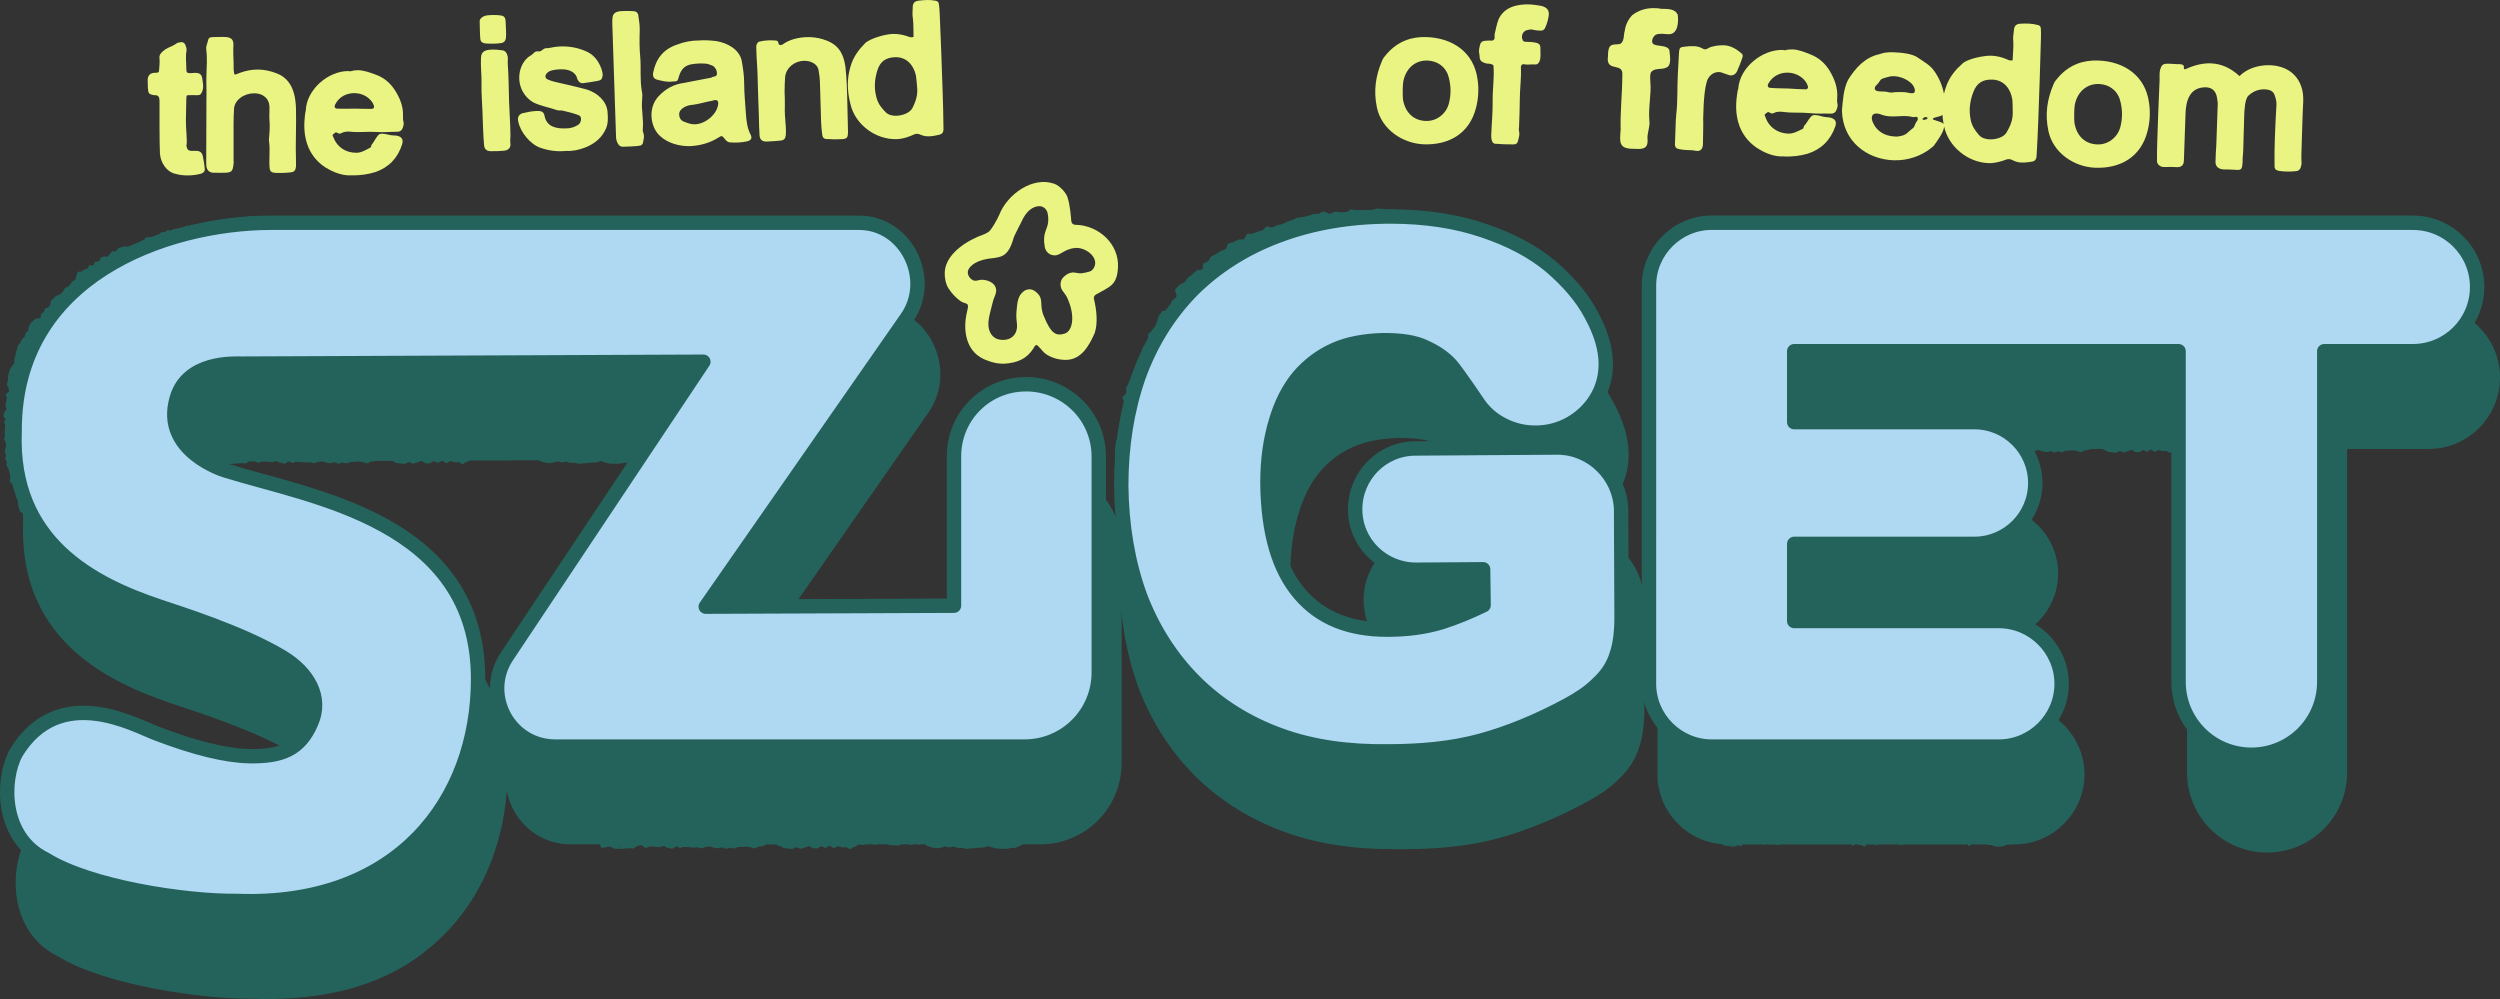
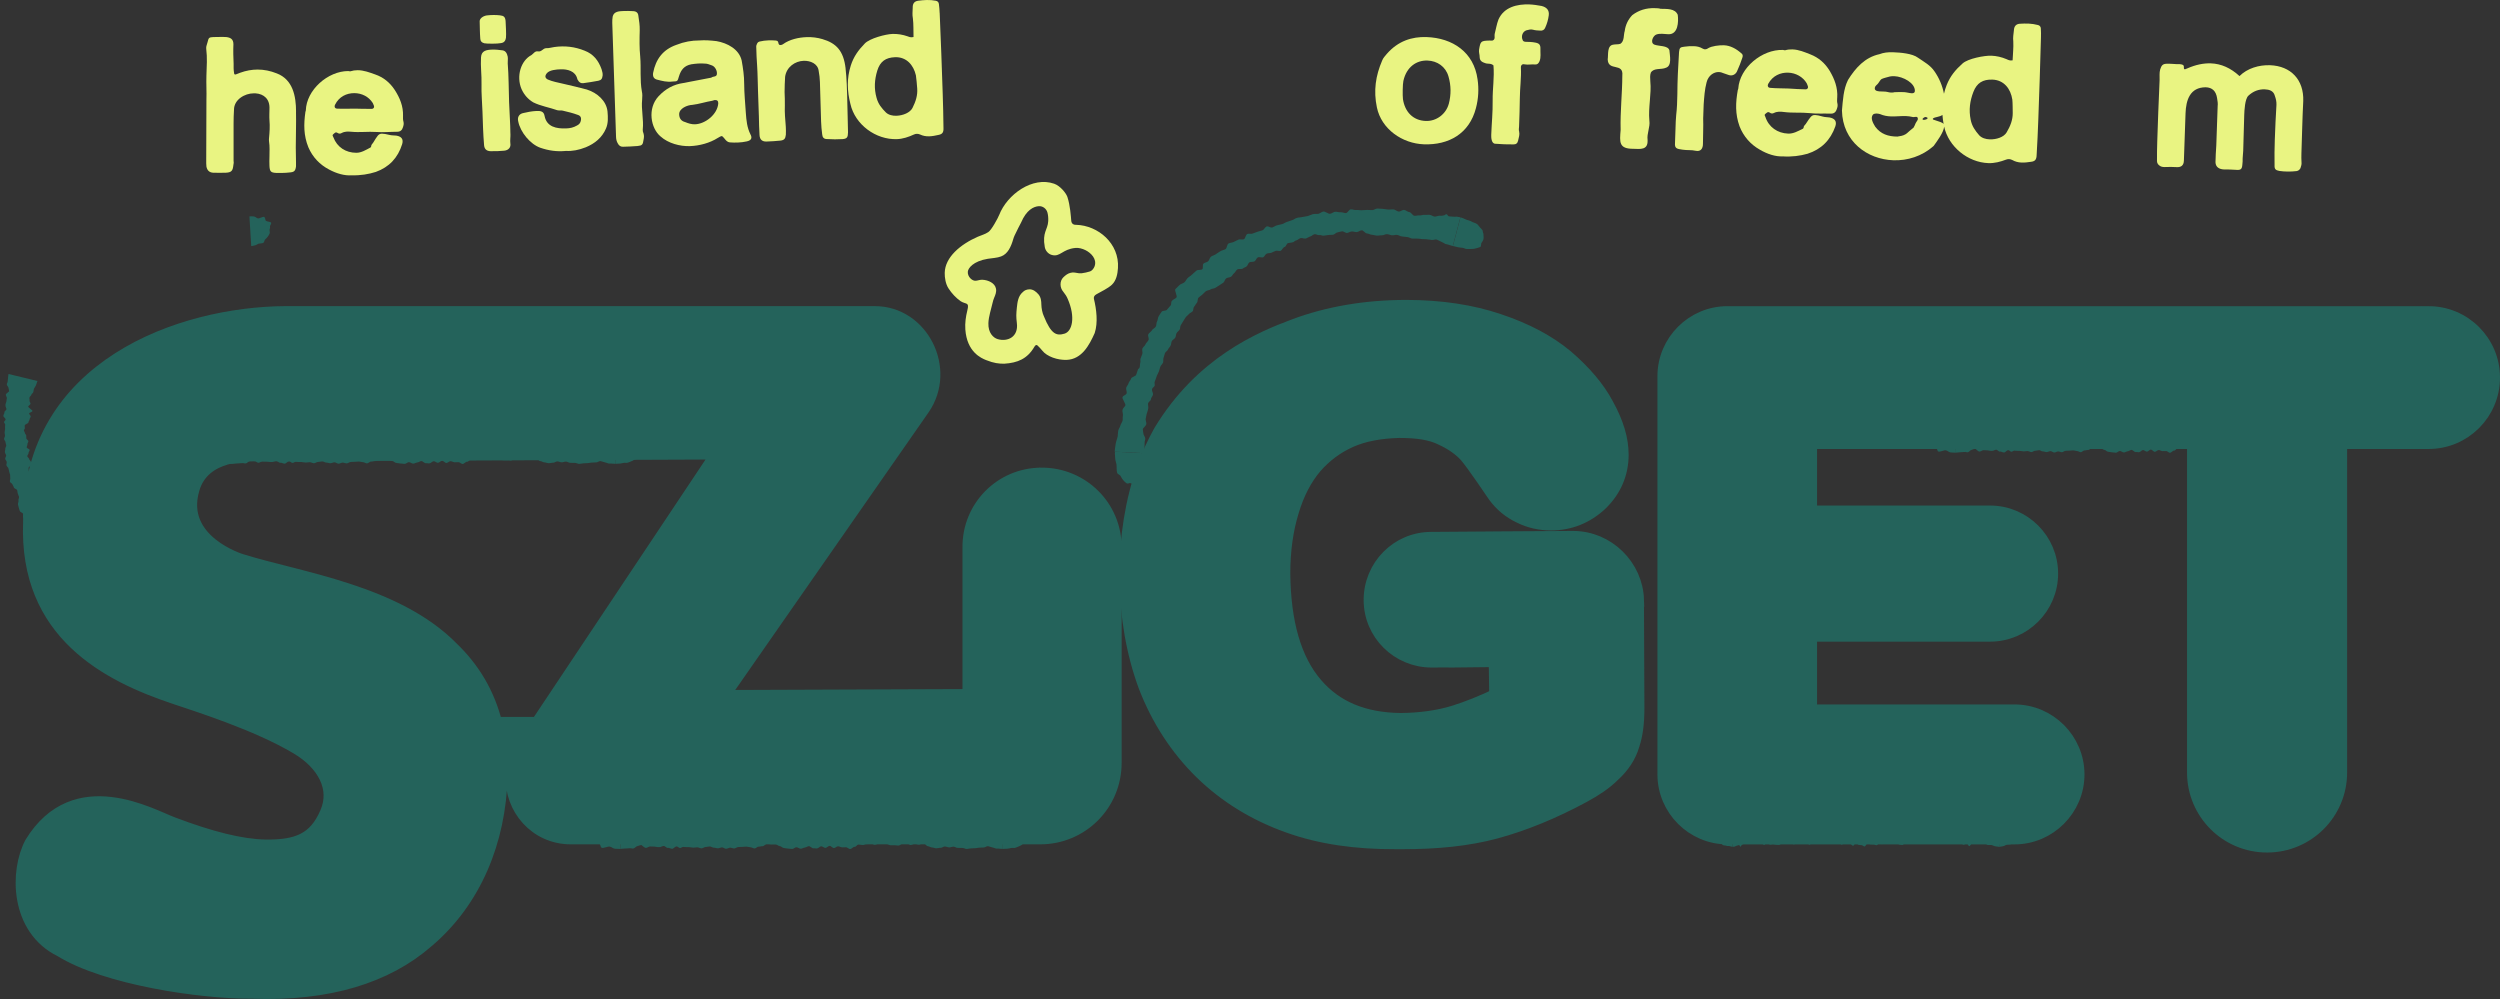
<svg xmlns="http://www.w3.org/2000/svg" id="Layer_2" data-name="Layer 2" viewBox="0 0 1118.91 447.11">
  <rect x="0" y="0" width="1118.91" height="447.11" fill="#333333" stroke="none" />
  <defs>
    <style>
      .cls-1, .cls-2 {
        fill: #24635b;
      }

      .cls-3 {
        fill: #afd8f2;
        stroke-linecap: round;
        stroke-linejoin: round;
      }

      .cls-3, .cls-2 {
        stroke: #24635b;
        stroke-width: 6.44px;
      }

      .cls-4 {
        fill: #e9f482;
      }

      .cls-2 {
        stroke-miterlimit: 10;
      }
    </style>
  </defs>
  <g id="Layer_1-2" data-name="Layer 1">
    <g>
      <g>
-         <path class="cls-4" d="m90.8,69.99c-.32-1.65-1.3-2.47-2.94-2.47h-2.56c-.95-.13-1.52-.67-1.71-1.62-.13-.51-.22-.79-.1-1.04.38-1.9-.29-6.56-.29-11.12,0-2.12.19-7.48.19-9.5,0-1.9.41-1.62,1.42-1.62,1.14-.13,2.19,0,3.33,0,1.52,0,1.74-.32,2.38-1.71.76-2.03.25-3.89,0-5.79-.19-1.58-1.04-2.41-2.57-2.47-.89-.13-1.68.09-2.56.09-1.77,0-2-.16-2-2.19,0-2.53-.41-5.22.09-7.88.13-.89-.22-1.71-.48-2.47-.25-.89-1.11-1.46-2-1.33-.63.13-1.49.19-2,.57-1.14.89-2.34,1.27-3.61,1.9-.89.38-1.68.89-2.37,1.52-1.14.89-1.87,1.9-1.62,3.42.13,1.77-.06,3.36-.19,5.13,0,.76-.35,1.14-1.04,1.14-.51.13-1.01-.03-1.52.09-1.58.25-2.44,1.23-2.56,2.94,0,1.27.09,2.44.09,3.7.13,2.53.44,2.95,2.85,3.33h.76c.95.13,1.46.7,1.52,1.71.06.19.09.67.09,1.42h0c0,3.74-.06,19,.19,22.99.25,4.07,3.06,8.36,7.13,9.12,1.77.51,3.55.67,5.32.67,2.15,0,4.21-.28,6.18-.85,1.14-.51,1.62-1.27,1.42-2.28-.19-1.84-.47-3.64-.85-5.42Z" />
        <path class="cls-4" d="m132.5,49.94c0-6.83-1.39-14.35-8.65-17.1-2.85-1.14-5.7-1.71-8.55-1.71-2.6,0-5.19.48-7.79,1.42-.63.25-1.08.41-1.71.67-.7.32-1.05.1-1.05-.67-.25-1.39-.19-2.6-.19-3.99-.13-2.91-.22-5.83-.09-8.74,0-2.28-1.24-2.98-3.14-3.23-1.9-.13-3.86,0-5.89,0-1.9.13-2.06.22-2.57,2.38-.25,1.01-.7,1.84-.57,2.85.51,4.05.22,7.92.09,11.97-.13,3.67.13,7.25,0,10.93,0,3.92-.09,21.82-.09,26.88,0,1.01-.03,1.93.09,2.95.32,1.71,1.3,2.63,2.94,2.75,1.96.06,3.89.06,5.79,0,2.53-.13,3.07-.89,3.33-3.42.13-.63.22-1.17.09-1.81v-16.72c0-2.15.06-4.12.19-6.27,0-4.46,4.78-7.31,8.84-7.31h.76c3.8.25,6.52,2.6,6.27,7.03,0,1.65-.13,3.26,0,5.04.25,2.66.06,5.32-.19,7.98-.06.44-.06.92,0,1.42.38,2.41.19,4.66.19,6.94-.06,1.33-.06,2.69,0,4.08.13,2.53.63,3.01,3.04,3.13,1.9,0,3.9.06,5.8-.19,2.15-.13,2.79-.6,3.04-2.75v-1.9c0-2.15-.1-4.4-.1-6.56,0-5.32.22-10.61.1-16.05Z" />
        <path class="cls-4" d="m180.38,51.84c.13-4.31-1.42-8.04-3.71-11.59-2.15-3.29-5.07-5.67-8.74-6.93-2.53-.89-5.1-1.9-7.88-1.9-1.14,0-2.19.16-3.14.47-.25.13-.67-.09-1.04-.09-9.13,0-18.74,8.44-19,17.67,0,.25-.19.41-.19.67-.76,5.45-.82,10.45,1.33,15.77,1.9,4.43,5.13,7.82,9.31,9.98,3.29,1.77,6.9,2.82,10.07,2.57h0c4.05.12,7.66-.51,10.83-1.52,5.95-2.15,9.88-6.3,11.78-12.45.63-2.15-.25-3.42-2.66-3.8-1.01-.13-1.93-.03-2.95-.29-1.52-.38-2.66-.57-3.42-.57-1.65,0-2.09,1.04-3.99,4.08-.38.51-.85.89-.85,1.52,0,.19-.1.38-.29.57-2.15,1.14-4.08,2.38-6.37,2.38-4.69,0-8.61-2.5-10.26-6.93-.25-.51-.6-.95-.1-1.33.63-.51,1.01-1.17,1.9-.67.63.44,1.27.47,1.9.09,1.39-.76,2.88-.7,4.28-.57,3.8.38,7.54-.16,11.21.1,3.17.25,6.24-.1,9.4-.1,1.33,0,2.19-.7,2.57-2.09.25-.76.44-1.58.19-2.47-.25-.76-.19-1.68-.19-2.57Zm-13.87-3.13c-2.53,0-5.07.03-7.6-.09-2.66,0-5.32.13-7.98,0-1.01,0-1.46-.79-.95-1.81,1.77-3.55,5.13-5.13,8.55-5.13s6.49,1.58,8.27,4.37c.25.38.32.82.57,1.33.25.63-.22,1.33-.85,1.33Z" />
        <path class="cls-4" d="m228.44,59.94c-.04-4.82-.42-9.43-.59-14.24h0c-.2-5.82-.15-11.56-.61-17.37-.04-1.01.15-1.94,0-2.95-.3-1.38-.85-2.66-2.38-2.86s-3.05-.37-4.57-.32c-2.55.09-4.86.45-5.01,3.5-.24,4.06.34,7.91.23,11.97-.11,4.06.29,8.29.43,12.34.17,4.94.29,9.97.71,14.9.13,1.77,1.08,2.69,2.86,2.75,2.09.05,4.15-.02,6.17-.22,1.89-.19,3.05-1.47,2.74-3.23-.18-1.39.09-2.89.04-4.28Z" />
        <path class="cls-4" d="m216.75,19.37h0c1.13.24,6.04.26,7.41-.07,1.51-.18,2.08-1.09,2.29-2.36.2-1.51-.13-6.5-.17-7.6-.19-1.77-.78-2.29-2.56-2.48-1.78-.19-3.65-.19-5.42,0-1.39.05-3.42.97-3.62,2.5.09,2.66.06,5.32.28,7.97.04,1.08.63,1.75,1.78,2.03Z" />
        <path class="cls-4" d="m262.82,40.11c-3.71-1.01-7.22-1.78-10.93-2.66-2.3-.55-4.53-.92-6.72-1.86-1.23-.65-1.39-1.57-.48-2.74,1.2-1.55,4.36-1.77,6.21-1.83,3.1-.11,6.6.78,7.46,4.21,0,.25.17.41.31.66.54,1,1.32,1.44,2.33,1.34,2.27-.33,4.54-.63,6.81-1.09,1.38-.3,1.71-.95,1.91-2.35.1-.89-.19-1.83-.48-2.83-1.4-3.88-3.63-6.78-7.61-8.29-4.31-1.75-8.83-2.29-13.55-1.62-1.26.17-2.45.59-3.59.51-1.54.05-2.01,1.66-3.56,1.46-1.53-.33-2.09.96-3.08,1.63-4.7,2.43-6.92,9.46-4.41,15.27,1.17,2.56,2.91,4.52,5.24,5.9,3.35,1.66,7.18,2.25,10.77,3.52.89.22,1.71-.03,2.48.2,2.3.55,4.44,1.05,6.62,1.86,1.34.4,1.79,1.36,1.34,2.9-.22.83-.77,1.45-1.64,1.87-1.62.94-3.13,1.25-4.9,1.31-4.32.15-8.66-.67-9.61-5.56-.33-2.14-1.82-2.31-3.6-2.25-2.15.08-4.13.52-6.14.97-1.76.44-2.5,1.92-2.06,3.68.94,4.85,5.39,10.24,9.92,11.82,3.72,1.27,7.29,1.81,11.46,1.41h0c2.79.16,5.75-.39,8.88-1.64,4-1.66,7.26-4.28,9.02-8.39,1.05-2.44.9-5.01.69-7.53-.43-4.88-4.75-8.49-9.09-9.85Z" />
        <path class="cls-4" d="m287.68,57.96c.48-4.45-.76-8.94-.28-13.39.08-1.27.17-2.45-.13-3.7-.93-5.23-.29-10.23-.73-15.47-.39-3.92-.34-7.81-.22-11.88.05-2.16-.28-4.3-.61-6.44-.11-1.39-.96-2.09-2.55-2.1-1.4-.08-2.6-.1-3.99-.05-2.03.07-4.4.15-4.95,2.45-.16.96-.22,1.91-.19,2.86h0c.29,8.31,1.39,42.42,1.69,51.09.04,1.08.29,2.02.76,2.82.54,1.06,1.32,1.57,2.33,1.53,2.15-.08,4.31-.12,6.46-.32,2.15-.2,2.45-.59,2.75-2.76.22-1.02.29-1.85,0-2.85-.28-.62-.39-1.22-.35-1.79Z" />
        <path class="cls-4" d="m333.81,50.56c-.28-4.43-.72-8.69-.74-13,0-3.68-.5-6.98-1.13-10.51-1.19-5.05-6.37-7.79-11.23-8.64-2.54-.29-5.03-.52-7.8-.3h0c-3.29-.01-6.7.58-10.2,1.97-6.01,2.11-9.22,6.41-10.4,12.53-.26,1.72.38,2.74,1.91,3.07,2.18.56,4.38,1.15,6.78.81,2.34-.08,2.22-.08,2.87-2.29.91-2.95,2.37-4.8,5.51-5.42,2.14-.33,4.13-.49,6.17-.31,1.01-.04,2.14.5,3.17.84,1.42.58,2.34,2.52,2.13,3.92-.21,1.27-1.58.88-2.33,1.41-.12.13-.34.2-.66.21l-12.09,2.32c-4.22.59-7.89,2.56-11.01,5.9-5.12,5.49-3.52,14.39.92,18.03,3.4,3.05,8.65,4.45,13.08,4.3,4.3-.15,8.92-1.39,12.51-3.67.87-.54,1.43-.81,1.68-.82.31-.01.77.39,1.37,1.19.66.86,1.32,1.54,2.34,1.63,1.14.09,2.38.11,3.52.07,1.39-.05,2.69-.22,4.07-.52,2.01-.45,2.54-1.51,1.6-3.19-1.5-2.99-1.8-6.24-2.04-9.53Zm-22.74,5.07h0c-1.52.05-2.99-.4-4.41-.99-1.73-.45-2.62-1.59-2.69-3.42-.09-2.71,3.67-4.21,5.93-4.29,3.03-.36,5.85-1.34,8.87-1.83.38-.14.66-.18,1.03-.32,1.14-.1,1.69.38,1.67,1.46-.34,4.92-5.75,9.23-10.41,9.39Z" />
        <path class="cls-4" d="m378.45,30.55h0c-.91-7.83-4.19-11.23-10.34-13.04-2.31-.68-4.66-.98-7.07-.89-3.54.12-7.57.99-10.54,3.12-.31.26-.71.41-1.22.42s-.8-.29-.89-.92c-.14-.5-.16-1.01-1.18-1.1-1.02-.09-2.22-.11-3.23-.08-1.39.05-2.72.22-3.97.52-.88.16-1.14.83-1.38,1.47-.24.52-.15,1.02-.14,1.53.09,2.53.14,5.07.36,7.59.26,3.92.27,7.75.41,11.68l.39,11.3c.04,2.85.13,5.63.29,8.36.13,1.96,1.18,2.91,3.14,2.84,2.15-.08,4.02-.2,6.16-.41,1.77-.19,2.29-.87,2.48-2.65.09-1.15.01-2.35-.03-3.61-.24-3.16-.56-6.22-.42-9.4.05-2.16-.05-4.05-.12-6.08.05-2.28.06-4.57.24-6.85.61-4.34,4.42-7,8.3-7.13,2.93-.1,6.35,1.23,6.72,4.52.31,1.64.5,3.25.56,5.02.21,6.08.31,11.49.52,17.57.07,1.96.23,3.89.49,5.78.11,1.39.77,2.1,1.97,2.12,2.54.17,4.95.18,7.23.03,2.02-.2,2.31-.87,2.36-3.03-.04-4.82-.27-9.53-.39-16.62-.09-2.53-.16-7.25-.71-12.05Z" />
        <path class="cls-4" d="m420.55,5.79c-.05-1.39-.15-2.59-.33-3.98-.09-.82-.55-1.31-1.38-1.47-2.68-.54-5.34-.35-7.98,0-1.64.25-2.43,1.29-2.36,3.12-.07,1.65-.23,3.24.07,4.75.35,2.78.19,5.44.29,8.36h0c-1.26.3-1.93-.06-2.58-.29-2.31-.81-4.6-1.17-6.88-1.09-2.96.1-10.19,1.96-12.4,4.33-2.81,2.89-4.96,5.84-6.22,9.82-1.83,5.77-1.63,11.43-.16,17.21,2.08,9.22,11.35,16.05,20.8,15.72,2.66-.09,5.26-.98,7.63-2.07.87-.41,1.79-.41,2.76,0,1.22.59,2.6.86,4.12.81,1.39-.05,2.68-.31,4.07-.62,1.76-.32,2.34-1.13,2.27-3.03-.06-5.32-.17-10.26-.35-15.58-.43-12.28-.8-23.83-1.35-35.98Zm-12.11,42.44c-1.06,2.19-4.28,3.48-7.2,3.58-1.77.06-3.53-.35-4.71-1.45-1.97-1.96-3.49-3.84-4.22-6.6-1.16-4.14-.92-8.08.34-12.18s3.79-5.84,7.96-5.98c5.06-.18,8.27,3.48,9.32,8.14.32,2.02.39,3.85.58,5.87h0c.23,3.03-.65,5.79-2.08,8.63Z" />
        <path class="cls-4" d="m638.48,16.59c-6.59-.23-12.74,1.79-17.72,7.44-.81,1.01-1.72,1.88-2.14,3.03-2.96,6.88-3.93,13.54-2.38,20.98,2.01,9.75,11.37,16.21,21.06,16.55,11.08.39,20.31-4.74,23.27-16.17,1.12-4.23,1.37-8.52.74-12.88-1.64-12.21-11.19-18.54-22.82-18.95Zm9.92,29.95c-1.19,4.36-5.35,7.77-10.26,7.6-5.81-.2-9.39-4.18-10.23-9.77-.21-1.62-.13-6.8.19-8.14,1.38-6.29,5.89-9.31,10.8-9.13,4.39.15,8.09,2.71,9.36,7.02,1.21,4.12,1.26,8.26.15,12.43Z" />
        <path class="cls-4" d="m689.91,2.66c-1.8-.32-3.6-.61-5.41-.68-5.5-.19-11.34,1.19-13.82,6.7-.85,2.17-1.08,4.17-1.68,6.35-.15.64-.04,1.2-.06,1.84-.03.71-.4,1.15-1.11,1.32l-1.16-.04c-3.89.12-4.05.24-4.7,4.11-.17,1.16.31,2.28.27,3.31.07,1.81,1.25,2.27,2.53,2.71,1.15.43,2.52-.07,3.65,1h0c.46,5.45-.43,10.37-.36,15.81.08,5.18-.45,10.17-.63,15.21-.04,1.12,0,3.98,1.8,4.04,2.71.22,5.42.32,8.14.29,1.16.04,1.86-.55,2.1-1.77.31-1.41.77-2.62.43-4.06-.24-.66-.04-1.46-.02-2.23.14-4.13.32-8.37.34-12.51.03-4.66.71-9.22.48-13.76-.09-1.04.58-1.79,1.61-1.5,1.67.32,3.17-.12,4.85.07,1.03.04,1.47-.6,1.89-1.49.71-1.79.32-3.71.39-5.52.06-1.81-.53-2.48-2.33-2.8-1.41-.31-3.03-.3-4.45-.35-.64-.09-1.02-.33-1.14-.72-.85-1.71-.09-3.82,1.61-4.41,1.04-.22,1.9-.58,2.92-.29,1.03.3,2.25.37,3.29.41,1.03.1,1.76-.29,2.18-1.18.84-1.78,1.39-3.67,1.65-5.67.27-2.19-.81-3.59-3.25-4.19Z" />
        <path class="cls-4" d="m741.37,15.43c1.7-.59,3.53-.17,5.34-.11,4.38.15,4.59-5.58,4.19-8.68-1.23-2.98-5.04-2.6-7.67-2.7-.9-.29-1.71-.25-2.61-.29-3.81-.13-7.18.91-10.1,3.14-1.88,2.01-3,4.36-3.35,7.07-.59,1.81-.07,4.51-1.95,5.75-1.05.35-2.17.15-3.21.38-2.85.41-2.13,4.56-2.46,6.61.2,5.48,7.15,1.26,6.54,7.22-.03,8.15-.98,16.17-.75,24.33-.46,5.51-.85,8.48,5.72,8.45,3.11.11,6.45.58,6.34-3.66v-.29c-.4-2.82,1.21-5.81.8-8.61-.57-5.95,1-11.96.42-17.65-.08-1.3-.2-2.72.23-3.88,1.36-2.27,4.61-1.2,6.77-2.19,2.77-.9,1.72-5.41,1.54-7.81-.67-2.26-4.77-1.72-6.8-2.57-1.98-.93-.44-4.09,1.03-4.52Z" />
        <path class="cls-4" d="m779.82,25.79c.35-.89.15-1.58-.61-2.06-2.13-1.89-4.8-3.37-7.64-3.47-2.07-.07-5.45.33-7.03,1.31-.67.49-1.55.76-2.43.21-1.39-.82-2.62-1.06-4.04-1.11-1.42-.05-2.85.03-4.28.24-1.82.2-2.12.54-2.31,2.35-.24,3.23-.29,6.46-.53,9.69-.35,6.2-.01,12.42-.75,18.61-.19,1.81-.23,3.71-.3,5.91l-.23,6.59c-.21,2.45.95,2.59,3.39,2.93,1.93.33,3.98.04,5.9.5,2.18.46,3.27-.95,3.22-3.28,0-3.75.23-7.4.1-11.16l.22-6.3c.25-3.36.43-6.62,1.32-9.95.75-2.95,3.17-4.64,5.5-4.56.64.02,1.26.17,1.83.45.89.29,1.6.57,2.49.86,1.53.57,3.04-.12,3.74-1.52.98-2.16,1.72-4.05,2.45-6.22Z" />
        <path class="cls-4" d="m822.28,43.68c.28-4.39-1.17-8.26-3.37-11.96-2.08-3.44-4.97-5.96-8.67-7.39-2.55-1-5.13-2.12-7.98-2.22-1.16-.04-2.23.08-3.21.37-.26.12-.68-.12-1.06-.13-9.31-.32-19.42,7.95-20.01,17.35,0,.26-.21.41-.22.67-.97,5.53-1.21,10.63.79,16.14,1.78,4.59,4.96,8.16,9.14,10.51,3.29,1.93,6.94,3.12,10.18,2.97h0c4.13.27,7.83-.25,11.1-1.17,6.15-1.98,10.3-6.08,12.46-12.28.72-2.18-.14-3.5-2.58-3.97-1.03-.16-1.97-.1-3-.39-1.54-.44-2.69-.68-3.47-.7-1.68-.06-2.17.99-4.21,4.03-.41.5-.9.87-.93,1.52,0,.19-.11.38-.31.57-2.24,1.09-4.25,2.28-6.58,2.2-4.78-.17-8.7-2.86-10.22-7.44-.24-.53-.58-.99-.05-1.36.67-.49,1.08-1.16,1.96-.61.63.48,1.28.53,1.94.16,1.45-.72,2.96-.61,4.38-.43,3.86.52,7.7.11,11.43.5,3.22.37,6.37.12,9.6.24,1.36.05,2.26-.63,2.69-2.04.29-.77.51-1.6.28-2.51-.23-.78-.13-1.72-.1-2.62Zm-14.04-3.69c-2.59-.09-5.17-.15-7.75-.37-2.71-.1-5.43-.06-8.14-.29-1.04-.04-1.46-.86-.91-1.88,1.94-3.55,5.42-5.05,8.9-4.93,3.36.12,6.57,1.85,8.28,4.75.25.4.29.85.54,1.38.24.66-.27,1.35-.92,1.33Z" />
        <path class="cls-4" d="m912.1,11.2c-2.69-.74-5.41-.74-8.13-.57-1.69.13-2.56,1.14-2.63,3.01-.19,1.68-.47,3.28-.27,4.84.16,2.85-.19,5.56-.3,8.53h0c-1.3.22-1.96-.2-2.6-.48-2.29-.98-4.61-1.52-6.93-1.6-3.02-.11-10.51,1.27-12.93,3.53-3.07,2.74-5.47,5.6-7.03,9.55-.52,1.31-.92,2.63-1.23,3.95-.69-3.58-2.17-7.05-4.2-9.96-1.84-2.78-4.67-4.27-7.45-6.18-2.51-1.89-7.82-2.31-11.17-2.43-2.2-.08-4.21.14-6.05.86-6.46,1.38-10.74,6.14-14.08,11.54-2.09,4.2-2.29,9.17-2.71,13.69.3,13.83,11.27,21.84,23,22.25,6.33.22,12.8-1.79,17.88-6.27l.2-.19c1.53-2.13,4.45-6,4.66-8.6,1.97,8.99,10.57,16.02,19.82,16.34,2.71.1,5.42-.62,7.91-1.57.92-.35,1.85-.29,2.81.2,1.21.69,2.58,1.06,4.13,1.12,1.42.05,2.76-.13,4.19-.34,1.82-.2,2.46-.98,2.53-2.92.32-5.42.56-10.46.75-15.89.44-12.54.88-24.33,1.19-36.74.05-1.42.03-2.65-.05-4.08-.04-.84-.47-1.38-1.3-1.6Zm-72.97,27.93c.16-.77,1.11-1.25,1.52-1.89.54-.63.86-1.52,1.52-1.89,1.05-.48,2.55-.79,3.73-1.13.65-.11,1.2-.15,1.85-.13,4.15.15,9.4,3.12,9.28,6.63-.03.71-.49,1.05-1.39,1.02-1.04-.04-2.44-.47-3.48-.51-1.42-.05-2.94-.04-4.37.04h0c-.13,0-.23.03-.29.09-.65.11-1.69.1-2.71-.19-1.7-.55-6.26.51-5.65-2.04Zm18.26,15.97c-.28.64-.53,1.37-.94,2.01-.67.56-1.27,1.06-1.8,1.49-.8.75-1.67,1.49-1.8,1.49-1.19.73-2.58.85-3.23.96l-.39.08c-4.14-.02-7.46-1.1-9.94-4.42-.98-1.59-2.32-3.96-.97-5.47.8-.62,2.09-.48,3.11-.18,1.66.71,3.23.99,4.91,1.04,2.2.08,4.51-.23,6.7-.15.97.03,1.94.16,2.9.39.64.28,1.73-.36,2.23.17.61,1.06-.35,1.7-.77,2.59Zm5.21-1.95c-.2.19-.56.34-1.08.45h0c-1.04.22-1.48-.28-.55-.89.93-.62.79-.26,1.17-.25.52.02.73.45.46.7Zm2.99.49c-.58-.15-.7-.38-.36-.69.88-.62,2.97-.61,4.14-1.52.1,1.35.27,2.71.52,4.08-.53-.76-1.9-1.04-4.3-1.87Zm32.51,5.6c-1.24,2.16-4.61,3.24-7.58,3.13-1.81-.06-3.57-.61-4.69-1.81-1.87-2.14-3.28-4.16-3.83-7.02-.88-4.3-.36-8.29,1.21-12.38s4.27-5.67,8.54-5.53c5.17.18,8.17,4.13,8.9,8.95.19,2.08.12,3.95.18,6.02.02,3.11-1.08,5.85-2.73,8.64Z" />
-         <path class="cls-4" d="m939.01,27.09c-6.59-.23-12.74,1.79-17.72,7.44-.81,1.01-1.72,1.88-2.14,3.03-2.96,6.88-3.93,13.54-2.38,20.97,2.01,9.75,11.37,16.21,21.06,16.55,11.08.39,20.31-4.74,23.27-16.17,1.12-4.23,1.37-8.52.74-12.88-1.64-12.21-11.19-18.54-22.82-18.95Zm9.92,29.95c-1.19,4.36-5.35,7.77-10.26,7.6-5.81-.2-9.39-4.18-10.23-9.77h0c-.21-1.62-.13-6.8.19-8.14,1.38-6.29,5.89-9.31,10.8-9.13,4.39.15,8.09,2.71,9.36,7.02,1.21,4.12,1.26,8.26.15,12.43Z" />
        <path class="cls-4" d="m1030.03,68.7c.28-7.88.42-15.71.82-23.46.33-9.55-5.55-15.72-14.87-16.05-4.91-.17-10.17,1.36-13.66,4.86-3.95-3.63-8.21-5.53-12.8-5.69-3.36-.12-6.88.63-10.56,2.25h0c-.25,0-1.59,1.05-1.54-.25.02-.65.18-1.42-1.5-1.6-.52-.02-.38-.14-1.94-.07-1.42-.05-2.94-.23-4.36-.15-1.68.07-2.22.73-2.8,2.52-.44,1.54-.21,3.2-.26,4.75-.17,4.91-.43,9.53-.6,14.44l-.45,12.99c-.1,2.97-.14,5.95-.12,8.92.03.97.59,1.74,1.67,2.29.57.28,1.44.38,2.61.29,1.43-.08,2.91,0,4.46.06,2.13.14,3.23-.82,3.3-2.89l.74-21.23c.21-5.86,1.96-11.61,9.04-11.62,2.91.1,4.6,1.71,5.07,4.84.21,1.3.43,2.41.26,3.7l-.61,17.54c-.22,2.58-.27,5-.36,7.46.05,2.2,1.7,3.16,3.77,3.24,2.46-.04,4.81.17,6.11.21,2.2.08,2.05-1.35,2.27-3.8-.07-1.55.21-3.2.26-4.75.19-5.43.28-10.66.46-16.09.07-1.95.29-7.11,1.85-8.57,2.14-2,4.6-2.95,7.38-2.85,1.94.07,3.89.65,4.46,2.87.47,1.31.78,2.58.73,4.01-.31,5.16-.55,10.17-.74,15.6-.14,3.88-.17,7.73-.11,11.54-.06,1.68.47,2.18,2.14,2.5,2.45.35,5.06.37,7.66.07.78-.1,1.38-.54,1.79-1.3.29-.89.58-1.73.48-2.51-.08-1.43-.1-2.66-.05-4.08Z" />
      </g>
      <g>
        <g>
          <path class="cls-2" d="m1086.95,140.25h-313.82c-15.44,0-28.1,12.66-28.1,28.1v178.25c0,15.44,12.66,28.1,28.1,28.1h128.49c15.44,0,28.1-12.66,28.1-28.1s-12.66-28.1-28.1-28.1h-91.59v-34.54h80.65c15.02,0,27.24-12.23,27.24-27.24s-12.23-27.24-27.24-27.24h-80.65v-31.75h172.03v148.01c0,18.02,14.59,32.6,32.61,32.6s32.6-14.59,32.6-32.6v-148.01h39.68c15.87,0,28.74-12.87,28.74-28.74s-12.87-28.74-28.74-28.74Z" />
          <path class="cls-2" d="m732.58,268.52c-.43-15.02-13.08-27.67-28.53-27.67h-.47s-.08,0-.12,0l-34.15.21-2.74.03-26,.19c-15.02,0-27.03,12.23-27.03,27.24s12.23,27.03,27.24,27.03l6.7-.05c.53.03,1.07.05,1.6.05l17.71-.19,2.73-.02.22,16.08c-6.35,3-12.7,5.58-18.83,7.51-7.32,2.25-15.43,3.32-23.96,3.41-16.47-.19-29.04-5.33-38.09-15.85-9.65-11.15-14.37-27.89-14.59-49.77,0-10.3,1.29-19.52,3.86-27.89,2.36-7.94,5.79-14.59,10.3-19.95,4.5-5.15,9.65-9.01,15.87-11.8s13.73-4.08,21.88-4.29c7.94,0,14.16.86,18.88,3.22,4.72,2.15,8.37,4.72,11.15,7.72,3.22,3.65,12.87,18.02,12.87,18.02,3,4.08,6.65,7.08,11.15,9.22,4.29,2.15,9.01,3.22,13.94,3.22,8.37,0,15.87-3,22.09-8.79,6.22-6.01,9.44-13.51,9.44-21.88,0-6.86-2.14-14.16-6.65-22.31-4.08-7.72-10.3-14.8-18.02-21.45-7.94-6.65-18.02-12.01-30.25-16.09-12.01-4.08-25.96-6.22-41.4-6.22-18.45,0-35.39,3-50.19,8.58-15.02,5.58-41.42,16.73-59.78,47.24-2.83,5.06-5.28,10.41-7.33,16.04-5.25,14.8-7.88,31.1-7.88,48.69.22,17.8,3.06,34.32,8.54,49.12,5.69,14.8,14.23,27.89,24.96,38.4,10.73,10.51,23.86,18.66,38.97,24.02,14.45,5.21,30.55,7.37,47.7,7.3,1.23,0,2.47,0,3.72,0,14.8,0,28.74-1.29,41.4-4.72,12.66-3.43,25.74-8.79,39.25-16.09,5.15-2.79,9.65-5.79,13.08-9.22,4.29-3.86,7.29-8.37,8.79-13.51,1.5-4.5,2.15-9.87,2.15-16.52l-.21-48.26Z" />
          <g>
            <path class="cls-2" d="m466.17,212.52c-18.02,0-32.39,14.59-32.18,32.6v66.5l-111.11.43,90.09-129.35c12.01-17.38-.43-42.47-21.45-42.47H127.89c-46.33.21-114.76,23.6-114.33,93.52-1.93,49.55,34.75,68.21,65,78.29,8.79,3,36.47,11.58,54.7,22.52,11.8,7.08,18.02,18.23,13.08,29.39-5.15,12.01-13.3,15.23-27.67,15.02-10.73-.21-24.45-3.65-41.4-10.08-9.44-3.43-43.54-23.38-63.06,8.58-6.65,12.44-6.65,37.97,13.08,47.62,19.95,12.44,62.64,18.88,85.59,18.66,34.09,1.31,60.07-6.97,78-22.56,21.36-17.98,32.35-44.8,33.07-73.72h5.6c-.62,13.91,10.21,27.21,25.98,27.21h210c18.45,0,33.25-14.8,33.25-33.25v-96.53c0-18.02-14.59-32.39-32.6-32.39Zm-225.47,111.58h-19.04c-3.42-14-10.38-24.96-19.42-33.69-24.9-25.42-68.51-31.21-94.3-39.28,0,0-28.74-8.58-21.88-32.18,4.72-16.95,25.96-15.66,29.17-15.66l206.57-.86-81.11,121.67Z" />
            <g>
              <path class="cls-1" d="m275.38,195.31v12.26l2.1-.09c.54-.03,1.18-.24,1.64-.32.63-.11,1.18.1,1.71-.05.62-.17,1.24-.44,1.73-.66.58-.26.82-.32,1.25-.65.47-.37,1.51-1.19,1.81-1.65.3-.46-.28-1.31-.15-1.86.12-.5.2-.99.2-1.58,0-.55-.14-1.02-.39-1.56-.23-.49-.24-.92-.63-1.39-.36-.43-.11-.6-.57-.99-.44-.37-.69-.47-1.2-.8-.49-.32-.64-.62-1.18-.89-.53-.28-1.75-.13-2.3-.35-.57-.23-1.55,0-2.12-.16-.61-.18-1.28-.23-1.92-.26,0,.25,0,.98,0,.98Z" />
              <path class="cls-1" d="m106.29,207.41c.71-.07,1.48-.04,2.02-.12.72-.1,1.2.22,1.72.11.7-.15,1.04-.83,1.58-.99.57-.17,1.16-.41,1.84-.56.39-.09,1.27,1.13,2.12,1.26.6.09,1.49-.75,2.17-.62.67.12,1.13-.04,1.73.06.85.14,1.64.29,2.04.24.8.04,1.43-.45,1.99-.51.77-.08,1.34.97,1.94.83.59-.14,1.25.45,2.03.41.55-.03,1.24-1.12,2.05-1.04.47.09.87.63,1.34.7.48.07,1.04-.52,1.52-.48.86.08,1.66.1,2.52.09.62.05,1.27.19,1.9.23.62.04,1.25-.18,1.87-.15.62.03,1.21.44,1.83.46.63.02,1.23-.6,1.86-.59.63,0,1.25-.23,1.87-.25.62-.02,1.2.59,1.82.55.6-.04,1.24.32,1.85.29.6-.03,1.2-.4,1.8-.42.6-.02,1.23.63,1.84.62.6,0,1.21-.49,1.81-.49.6,0,1.21.34,1.82.35.6,0,1.23-.65,1.83-.63.6.01,1.23-.1,1.84-.08.6.02,1.21-.13,1.82-.11.6.02,1.19.26,1.8.29.6.02,1.18.5,1.77.53.6.03,1.26-.84,1.85-.81.64.03,1.18-.24,1.81-.21.63.03,1.36-1.08,1.99-1.06.63.03,1.24.2,1.87.22.63.02,1.25-.05,1.88-.03.63.02,1.27.8,1.89.82.63.02,1.26.86,1.89.87.63.02,1.2.24,1.83.25.62.01,1.25.16,1.88.17.62.01,1.27-.78,1.9-.77.63,0,1.32.69,1.95.66.63-.03,1.15-.46,1.77-.52.62-.06,1.16-.53,1.79-.62.62-.08,1.48,1.06,2.1.96.62-.1,1.05.15,1.67.05.62-.1,1.11-.84,1.72-.94.62-.1,1.43.77,2.05.69.62-.08,1.15-.84,1.77-.9.63-.06,1.34,1.02,1.97.99.63-.03,1.22-.81,1.85-.79.61.02,1.19.43,1.8.48.61.05,1.24-.11,1.84-.04.6.08,1.09.7,1.7.79.6.09,1.49-1.1,2.09-1,.6.1,1.19-1.19,1.79-1.09.6.1,1.19.19,1.79.28.61.09.95-.45,1.56-.38.61.07,1.33-.5,1.94-.46.61.04,1.23.71,1.84.71.61,0,1.27-.41,1.88-.45.61-.04,1.16-.57,1.75-.62.61-.05,1.21.8,1.8.74.6-.06,1.13.63,1.72.57.59-.06,1.21.07,1.8.01.59-.06,1.23.18,1.82.12.59-.06,1.11-.78,1.71-.83.6-.05,1.2-.25,1.8-.29.59-.04,1.28.91,1.89.87.59-.03,1.17-.52,1.78-.53.64-.02,1.29.37,1.94.36.64,0,1.29-.75,1.93-.74.64.01,1.3,1.42,1.94,1.44.64.02,1.26.56,1.91.58.64.02,1.23.33,1.87.36.64.03,1.34-.24,1.98-.21.64.03,1.31-.61,1.95-.59.64.02,1.26.39,1.9.41.64.02,1.28-.33,1.92-.33.66,0,1.29.59,1.95.54.66-.04,1.34.11,2,.04.66-.07,1.41.51,2.07.44.66-.07,1.28-.21,1.95-.26.66-.04,1.28-.1,1.95-.09.59,0,1.18-.26,1.78-.22.59.04,1.2-.15,1.8-.09.59.06,1.31-.65,1.9-.58.09.01.17.04.26.05.26.09,2.29.67,2.59.74s.53.23.83.29c.31.06.63-.04.93,0,.31.05,1.78.14,2.08.14v-13.32c-.32,0-.95.1-1.26.11-.32.01-.63.31-.94.33-.31.02-1.53.32-1.84.35-.31.04-.66-.76-.97-.72-.31.04-.58.77-.89.81-.18.03-.36.15-.54.27-.24.08-.48.15-.73.17-.6.05-1.22.77-1.82.82-.6.05-1.27-.46-1.88-.4-.6.05-1.19.29-1.8.34-.6.05-1.17.51-1.77.55-.6.05-1.18.4-1.79.44-.64.05-1.35-1.42-1.99-1.4-.64.02-1.28-.76-1.92-.76-.64,0-1.29.93-1.93.91-.64-.02-1.24-.78-1.88-.81-.64-.03-1.29.21-1.93.18-.64-.03-1.27-.19-1.91-.22-.64-.03-1.29-.06-1.93-.08-.64-.02-1.3.74-1.94.73-.64,0-1.27-.09-1.91-.07-.64.02-1.26.06-1.9.11-.64.05-1.31-.25-1.95-.17-.63.08-1.34-.44-1.96-.38-.64.06-1.12,1.5-1.74,1.54-.63.04-1.33-.57-1.96-.54-.63.03-1.29-.44-1.93-.42-.63.03-1.23.63-1.87.66-.63.03-1.62-1.39-2.26-1.36-.63.03-1.23.63-1.87.67-.63.04-1.32-.31-1.96-.25-.63.05-1.24.36-1.88.42-.64.06-1.29-.15-1.93-.1-.64.05-1.28-.22-1.91-.19-.64.03-1.23.44-1.87.45-.64,0-1.26.16-1.9.13-.64-.03-1.32.35-1.96.26-.6-.08-1.2-.16-1.81-.23-.6-.07-1.25.21-1.86.16-.61-.06-1.08-1.27-1.69-1.32-.61-.05-1.32.9-1.92.86s-1.2-.27-1.81-.31c-.61-.03-1.21-.15-1.82-.18-.61-.03-1.17-.85-1.78-.88s-1.3,1.42-1.91,1.4c-.61-.02-1.18-.97-1.79-.99-.61-.02-1.22-.12-1.83-.14-.63-.02-1.26-.57-1.89-.58-.64-.02-1.3,1.44-1.93,1.44-.64,0-1.26-.49-1.9-.47-.64.03-1.28-.1-1.91-.04-.63.06-1.4-.47-2.02-.36-.59.1-1.04.79-1.62.88-.59.09-1.28-.5-1.87-.43-.59.07-.98,1.54-1.57,1.59-.59.05-1.32-1.25-1.92-1.21-.59.04-1.66,0-2.26.01-.59.02-1.19-.2-1.79-.19-.59,0-1.18.37-1.78.36-.67,0-1.3-.73-1.94-.75-.66-.02-1.29-.12-1.94-.15-.66-.03-1.4,2.85-2.05,2.8-.65-.05-1.25-.58-1.91-.66-.65-.07-1.06.87-1.72.78-.64-.09-1.32-.11-1.97-.22-.59-.11-.97-1.38-1.58-1.46-.6-.07-1.27.02-1.88-.02-.6-.04-1.27.6-1.89.58-.6-.02-1.21.67-1.83.67-.61,0-1.22-.76-1.83-.74-.61.01-1.26-.65-1.87-.63-.61.03-1.14,1.18-1.75,1.21-.61.04-1.26-.46-1.87-.42-.61.04-1.29-.57-1.89-.52-.61.05-1.13.84-1.74.89-.61.05-1.23-.04-1.83.01-.61.05-.71.47-1.31.52-.61.05-1.18.4-1.77.45-.61.05-.43-.44-1.03-.4-.62.04-1.25-.03-1.84,0-.67.03-1.28-1.7-1.84-1.68-.66.02-1.29-.56-1.86-.55-.64,0-1.22-.46-1.81-.49-.59-.03-1.29.84-1.93.77-.56-.06-.97-1.33-1.63-1.43-.55-.08-2.03,2.12-2.69,2.01-.51-.14-1.07-.87-1.75-.91-.61-.03-1.3.62-1.91.59-.68-.03-1.51.31-2.02.18-.64-.16-1.13-.59-1.78-.68-.65-.09-1.23-.63-1.89-.68-.65-.05-1.33.08-1.98.03-.65-.05-1.75-.48-2.41-.57-.6-.08-2.47-.27-3.11-.27v13.31c.69-.04,1.46-.13,2.02-.18Z" />
              <path class="cls-1" d="m104.27,207.61c-.94-.02-1.6-.03-2.48-.11-.93-.09-1.45-.79-2.28-.95-.9-.18-2.8.8-3.56.55-.82-.28-.47-1.42-1.08-1.77-.65-.38-2.53-.38-2.89-.84-.37-.48.8-1.26.66-1.77-.15-.51.21-.97.27-1.49.06-.52-.31-1.02-.05-1.52.26-.5.64-.94,1.09-1.4s.97-.84,1.59-1.23c.62-.39.53-1.28,1.31-1.58.76-.29,2.1-.13,3-.32.52-.1,1.31-.61,2.26-.65.5-.02,1.38-.29,2.15-.21v13.3Z" />
            </g>
            <g>
-               <path class="cls-1" d="m1034.93,190.31v12.26l1.96-.09c.51-.03,1.1-.24,1.52-.32.58-.11,1.1.1,1.6-.05.57-.17,1.16-.44,1.62-.66.54-.26.77-.32,1.16-.65.44-.37,1.41-1.19,1.69-1.65.28-.46-.26-1.31-.14-1.86.11-.5.19-.99.19-1.58,0-.55-.13-1.02-.36-1.56-.21-.49-.22-.92-.58-1.39-.33-.43-.1-.6-.53-.99-.41-.37-.64-.47-1.12-.8-.46-.32-.6-.62-1.1-.89-.5-.28-1.63-.13-2.14-.35-.53-.23-1.45,0-1.97-.16-.57-.18-1.2-.23-1.79-.26,0,.25,0,.98,0,.98Z" />
+               <path class="cls-1" d="m1034.93,190.31v12.26l1.96-.09c.51-.03,1.1-.24,1.52-.32.58-.11,1.1.1,1.6-.05.57-.17,1.16-.44,1.62-.66.54-.26.77-.32,1.16-.65.44-.37,1.41-1.19,1.69-1.65.28-.46-.26-1.31-.14-1.86.11-.5.19-.99.19-1.58,0-.55-.13-1.02-.36-1.56-.21-.49-.22-.92-.58-1.39-.33-.43-.1-.6-.53-.99-.41-.37-.64-.47-1.12-.8-.46-.32-.6-.62-1.1-.89-.5-.28-1.63-.13-2.14-.35-.53-.23-1.45,0-1.97-.16-.57-.18-1.2-.23-1.79-.26,0,.25,0,.98,0,.98" />
              <path class="cls-1" d="m877.26,202.41c.66-.07,1.38-.04,1.88-.12.68-.1,1.12.22,1.6.11.65-.15.97-.83,1.48-.99.53-.17,1.08-.41,1.71-.56.37-.09,1.19,1.13,1.98,1.26.56.09,1.39-.75,2.02-.62.62.12,1.05-.04,1.61.06.79.14,1.53.29,1.9.24.75.04,1.34-.45,1.85-.51.72-.08,1.25.97,1.81.83.55-.14,1.17.45,1.9.41.52-.03,1.16-1.12,1.91-1.04.44.09.81.63,1.25.7.44.07.97-.52,1.42-.48.8.08,1.55.1,2.35.09.58.05,1.19.19,1.77.23.58.04,1.17-.18,1.75-.15.58.03,1.13.44,1.71.46.58.02,1.15-.6,1.73-.59.58,0,1.16-.23,1.74-.25.58-.02,1.12.59,1.7.55.56-.04,1.16.32,1.72.29.56-.03,1.12-.4,1.68-.42.56-.02,1.15.63,1.71.62.56,0,1.12-.49,1.69-.49.56,0,1.13.34,1.69.35.56,0,1.15-.65,1.71-.63.56.01,1.15-.1,1.71-.08.56.02,1.13-.13,1.69-.11.56.02,1.11.26,1.67.29.56.02,1.1.5,1.65.53.56.03,1.17-.84,1.73-.81.59.03,1.1-.24,1.69-.21.59.03,1.27-1.08,1.85-1.06.59.03,1.16.2,1.74.22.58.02,1.17-.05,1.75-.03.58.02,1.18.8,1.76.82.58.02,1.18.86,1.77.87.58.02,1.12.24,1.71.25.58.01,1.16.16,1.76.17.58.01,1.18-.78,1.77-.77.59,0,1.23.69,1.82.66.58-.03,1.07-.46,1.65-.52.58-.06,1.08-.53,1.67-.62.58-.08,1.38,1.06,1.96.96.58-.1.98.15,1.55.05.58-.1,1.03-.84,1.61-.94.58-.1,1.33.77,1.91.69.58-.08,1.07-.84,1.65-.9.58-.06,1.25,1.02,1.84.99.59-.03,1.14-.81,1.73-.79.57.02,1.11.43,1.67.48.57.05,1.15-.11,1.72-.04.56.08,1.02.7,1.58.79.56.09,1.39-1.1,1.95-1s1.11-1.19,1.67-1.09c.56.1,1.11.19,1.67.28.56.09.89-.45,1.46-.38.57.07,1.24-.5,1.8-.46.57.04,1.14.71,1.71.71.57,0,1.18-.41,1.75-.45.57-.04,1.08-.57,1.63-.62.57-.05,1.13.8,1.68.74.56-.06,1.05.63,1.6.57.55-.06,1.13.07,1.68.01.55-.06,1.15.18,1.7.12.55-.06,1.04-.78,1.6-.83.56-.05,1.11-.25,1.68-.29.55-.04,1.19.91,1.76.87.55-.03,1.09-.52,1.66-.53.6-.02,1.21.37,1.81.36.6,0,1.2-.75,1.8-.74.6.01,1.21,1.42,1.81,1.44.6.02,1.18.56,1.78.58.6.02,1.15.33,1.74.36.6.03,1.25-.24,1.85-.21.6.03,1.22-.61,1.82-.59.6.02,1.17.39,1.77.41.6.02,1.19-.33,1.79-.33.62,0,1.21.59,1.82.54.62-.04,1.25.11,1.86.04.61-.07,1.31.51,1.93.44.62-.07,1.2-.21,1.81-.26.62-.04,1.19-.1,1.81-.09.55,0,1.1-.26,1.66-.22.55.04,1.12-.15,1.68-.09.55.06,1.22-.65,1.77-.58.08.01.16.04.24.05.24.09,2.13.67,2.42.74s.49.23.77.29c.29.06.58-.04.87,0,.29.05,1.66.14,1.94.14v-13.32c-.3,0-.88.1-1.17.11-.29.01-.59.31-.87.33-.29.02-1.43.32-1.72.35-.29.04-.62-.76-.9-.72-.29.04-.54.77-.83.81-.17.03-.34.15-.5.27-.22.08-.45.15-.68.17-.56.05-1.13.77-1.7.82-.56.05-1.19-.46-1.75-.4-.56.05-1.11.29-1.68.34-.56.05-1.09.51-1.65.55-.56.05-1.1.4-1.67.44-.59.05-1.26-1.42-1.86-1.4-.6.02-1.19-.76-1.79-.76-.6,0-1.2.93-1.8.91-.6-.02-1.16-.78-1.75-.81-.6-.03-1.21.21-1.8.18-.6-.03-1.19-.19-1.78-.22-.6-.03-1.2-.06-1.8-.08-.6-.02-1.21.74-1.81.73-.6,0-1.18-.09-1.78-.07-.6.02-1.18.06-1.77.11-.59.05-1.23-.25-1.82-.17-.59.08-1.25-.44-1.83-.38-.59.06-1.04,1.5-1.63,1.54-.59.04-1.24-.57-1.83-.54-.59.03-1.21-.44-1.8-.42-.59.03-1.15.63-1.74.66-.59.03-1.51-1.39-2.11-1.36-.59.03-1.14.63-1.74.67-.59.04-1.23-.31-1.82-.25-.59.05-1.16.36-1.75.42-.59.06-1.21-.15-1.8-.1-.59.05-1.19-.22-1.79-.19-.6.03-1.15.44-1.74.45-.6,0-1.17.16-1.77.13-.59-.03-1.23.35-1.82.26-.56-.08-1.12-.16-1.68-.23-.56-.07-1.17.21-1.73.16-.57-.06-1.01-1.27-1.57-1.32-.57-.05-1.23.9-1.79.86-.57-.04-1.12-.27-1.68-.31-.57-.03-1.13-.15-1.7-.18-.57-.03-1.1-.85-1.66-.88s-1.21,1.42-1.78,1.4-1.1-.97-1.66-.99c-.57-.02-1.13-.12-1.7-.14-.59-.02-1.17-.57-1.76-.58-.59-.02-1.21,1.44-1.8,1.44-.59,0-1.18-.49-1.77-.47-.59.03-1.19-.1-1.78-.04-.59.06-1.3-.47-1.89-.36-.55.1-.97.79-1.51.88-.55.09-1.19-.5-1.74-.43-.55.07-.92,1.54-1.47,1.59-.55.05-1.24-1.25-1.79-1.21-.55.04-1.55,0-2.11.01-.55.02-1.11-.2-1.66-.19-.55,0-1.1.37-1.66.36-.62,0-1.21-.73-1.81-.75-.62-.02-1.21-.12-1.81-.15-.61-.03-1.31,2.85-1.92,2.8-.61-.05-1.17-.58-1.78-.66-.6-.07-.99.87-1.6.78-.6-.09-1.23-.11-1.84-.22-.55-.11-.9-1.38-1.47-1.46-.56-.07-1.18.02-1.75-.02-.56-.04-1.19.6-1.76.58-.56-.02-1.13.67-1.7.67-.57,0-1.13-.76-1.71-.74-.56.01-1.17-.65-1.74-.63-.57.03-1.06,1.18-1.63,1.21-.57.04-1.18-.46-1.74-.42-.57.04-1.2-.57-1.77-.52-.57.05-1.06.84-1.62.89-.57.05-1.15-.04-1.71.01-.57.05-.67.47-1.22.52-.57.05-1.1.4-1.65.45-.57.05-.4-.44-.96-.4-.57.04-1.16-.03-1.72,0-.63.03-1.2-1.7-1.72-1.68-.62.02-1.21-.56-1.73-.55-.6,0-1.14-.46-1.69-.49-.55-.03-1.2.84-1.79.77-.53-.06-.9-1.33-1.52-1.43-.52-.08-1.89,2.12-2.51,2.01-.48-.14-1-.87-1.63-.91-.57-.03-1.21.62-1.78.59-.64-.03-1.41.31-1.89.18-.6-.16-1.06-.59-1.66-.68-.61-.09-1.15-.63-1.76-.68-.61-.05-1.24.08-1.85.03-.61-.05-1.63-.48-2.25-.57-.56-.08-2.3-.27-2.9-.27v13.31c.64-.04,1.36-.13,1.89-.18Z" />
              <path class="cls-1" d="m875.37,202.61c-.88-.02-1.49-.03-2.31-.11-.87-.09-1.35-.79-2.13-.95-.84-.18-2.61.8-3.32.55-.76-.28-.44-1.42-1.01-1.77-.6-.38-2.36-.38-2.69-.84-.34-.48.75-1.26.61-1.77-.14-.51.19-.97.25-1.49.06-.52-.29-1.02-.05-1.52.24-.5.6-.94,1.02-1.4.42-.46.91-.84,1.49-1.23.58-.39.5-1.28,1.22-1.58.71-.29,1.96-.13,2.8-.32.48-.1,1.23-.61,2.11-.65.46-.02,1.29-.29,2.01-.21v13.3Z" />
            </g>
            <g>
              <path class="cls-1" d="m448.82,367.67v12.26l2.1-.09c.54-.03,1.18-.24,1.64-.32.63-.11,1.18.1,1.71-.05.62-.17,1.24-.44,1.73-.66.58-.26.82-.32,1.25-.65.47-.37,1.51-1.19,1.81-1.65.3-.46-.28-1.31-.15-1.86.12-.5.2-.99.2-1.58,0-.55-.14-1.02-.39-1.56-.23-.49-.24-.92-.63-1.39-.36-.43-.11-.6-.57-.99-.44-.37-.69-.47-1.2-.8-.49-.32-.64-.62-1.18-.89-.53-.28-1.75-.13-2.3-.35-.57-.23-1.55,0-2.12-.16-.61-.18-1.28-.23-1.92-.26,0,.25,0,.98,0,.98Z" />
              <path class="cls-1" d="m279.73,379.77c.71-.07,1.48-.04,2.02-.12.72-.1,1.2.22,1.72.11.7-.15,1.04-.83,1.58-.99.57-.17,1.16-.41,1.84-.56.39-.09,1.27,1.13,2.12,1.26.6.09,1.49-.75,2.17-.62.67.12,1.13-.04,1.73.06.85.14,1.64.29,2.04.24.8.04,1.43-.45,1.99-.51.77-.08,1.34.97,1.94.83.59-.14,1.25.45,2.03.41.55-.03,1.24-1.12,2.04-1.04.47.09.87.63,1.35.7.48.07,1.04-.52,1.52-.48.86.08,1.66.1,2.52.09.62.05,1.27.19,1.9.23.62.04,1.25-.18,1.87-.15.62.03,1.21.44,1.83.46.63.02,1.23-.6,1.86-.6.63,0,1.25-.23,1.87-.25.62-.02,1.2.59,1.82.55.6-.04,1.24.32,1.85.29.6-.03,1.2-.4,1.8-.42.6-.02,1.23.63,1.84.62.6,0,1.21-.49,1.81-.49.6,0,1.21.34,1.82.35.6,0,1.23-.65,1.83-.63.6.01,1.23-.1,1.84-.08.6.02,1.21-.13,1.82-.11.6.02,1.19.26,1.8.29.6.02,1.18.5,1.77.53.6.03,1.26-.84,1.85-.81.64.03,1.18-.24,1.81-.21.63.03,1.36-1.08,1.99-1.06.63.03,1.24.2,1.87.22.63.02,1.25-.05,1.88-.03.63.02,1.26.8,1.89.82.63.02,1.26.86,1.89.87.63.02,1.2.24,1.83.25.62.01,1.25.16,1.88.17.62.01,1.27-.78,1.9-.77.63,0,1.32.69,1.95.66.63-.03,1.15-.46,1.77-.52.62-.06,1.16-.53,1.79-.62.62-.09,1.48,1.06,2.1.96.62-.1,1.05.15,1.67.05.62-.1,1.11-.84,1.72-.94.62-.1,1.43.77,2.05.69.62-.08,1.15-.84,1.77-.9.63-.06,1.34,1.02,1.97.99.63-.03,1.22-.81,1.85-.79.61.02,1.19.43,1.8.48.61.05,1.24-.11,1.84-.04.6.08,1.09.7,1.7.79.6.09,1.49-1.1,2.09-1,.6.1,1.19-1.19,1.79-1.09.6.1,1.19.19,1.79.28.61.09.95-.45,1.56-.38.61.07,1.33-.5,1.94-.46.61.04,1.23.71,1.84.71.61,0,1.27-.41,1.88-.45.61-.04,1.16-.57,1.75-.62.61-.05,1.21.8,1.8.74.6-.06,1.13.63,1.72.57.59-.06,1.21.07,1.8.01.59-.06,1.23.18,1.82.12.59-.06,1.11-.78,1.71-.83.6-.05,1.2-.25,1.8-.29.59-.04,1.28.91,1.89.87.59-.03,1.17-.52,1.78-.53.64-.02,1.29.37,1.94.36.64,0,1.29-.75,1.93-.74.64.01,1.3,1.42,1.94,1.44.64.02,1.26.56,1.91.58.64.02,1.23.33,1.87.36.64.03,1.34-.24,1.98-.21.64.03,1.31-.61,1.95-.59.64.02,1.26.39,1.9.41.64.02,1.28-.33,1.92-.33.66,0,1.29.59,1.95.54.66-.04,1.34.11,2,.04.66-.07,1.41.51,2.07.44.66-.07,1.28-.22,1.95-.26.66-.04,1.28-.1,1.95-.09.59,0,1.18-.26,1.78-.22.59.04,1.2-.15,1.8-.09.59.06,1.31-.65,1.9-.58.09.01.17.04.26.05.26.09,2.29.67,2.59.74.3.07.53.23.83.29.31.06.63-.04.93,0,.31.05,1.78.14,2.08.14v-13.32c-.32,0-.95.1-1.26.11-.32.01-.63.31-.94.33-.31.02-1.53.32-1.84.35-.31.04-.66-.76-.97-.72-.31.04-.58.77-.89.81-.18.03-.36.15-.54.27-.24.08-.48.15-.73.17-.6.05-1.22.77-1.82.82-.6.05-1.27-.46-1.88-.41-.6.05-1.19.29-1.8.34-.6.05-1.17.51-1.77.55-.6.05-1.18.4-1.79.44-.64.05-1.35-1.42-1.99-1.4-.64.02-1.28-.76-1.92-.76-.64,0-1.29.93-1.93.91-.64-.02-1.24-.78-1.88-.81-.64-.03-1.29.21-1.93.18-.64-.03-1.27-.19-1.91-.22-.64-.03-1.29-.06-1.93-.08-.64-.02-1.3.74-1.94.73-.64,0-1.27-.09-1.91-.07-.64.02-1.26.06-1.9.11-.64.05-1.31-.25-1.95-.17-.63.08-1.34-.44-1.96-.38-.64.06-1.12,1.5-1.74,1.54-.63.04-1.33-.57-1.96-.54-.63.03-1.29-.44-1.93-.42-.63.03-1.23.63-1.87.66-.63.03-1.62-1.39-2.26-1.36-.63.03-1.23.63-1.87.67-.63.04-1.32-.31-1.96-.25-.63.05-1.24.36-1.88.42-.64.06-1.29-.15-1.93-.1-.64.05-1.28-.22-1.91-.19-.64.03-1.23.44-1.87.45-.64,0-1.26.16-1.9.13s-1.32.35-1.96.26c-.6-.08-1.2-.16-1.81-.23-.6-.07-1.25.21-1.86.16-.61-.06-1.08-1.27-1.69-1.32-.61-.05-1.32.9-1.92.86-.61-.04-1.2-.27-1.81-.31-.61-.03-1.21-.15-1.82-.18-.61-.03-1.17-.85-1.78-.88-.61-.03-1.3,1.42-1.91,1.4s-1.18-.97-1.79-.99c-.61-.02-1.22-.12-1.83-.14-.63-.02-1.26-.57-1.89-.58-.64-.02-1.3,1.44-1.93,1.44-.64,0-1.26-.49-1.9-.47-.64.03-1.28-.1-1.91-.04-.63.06-1.4-.47-2.02-.36-.59.1-1.04.79-1.62.88-.59.09-1.28-.5-1.87-.43-.59.07-.98,1.54-1.57,1.59-.59.05-1.32-1.25-1.92-1.21-.59.04-1.66,0-2.26.01-.59.02-1.19-.2-1.79-.19-.59,0-1.18.37-1.78.36-.67,0-1.3-.73-1.94-.75-.66-.02-1.29-.12-1.94-.15-.66-.03-1.4,2.85-2.05,2.8-.65-.05-1.25-.58-1.91-.66-.65-.07-1.06.87-1.72.78-.64-.09-1.32-.11-1.97-.22-.59-.11-.97-1.38-1.58-1.46-.6-.07-1.27.02-1.88-.02-.6-.04-1.27.6-1.89.58-.6-.02-1.21.67-1.83.67-.61,0-1.22-.76-1.83-.74-.61.01-1.26-.65-1.87-.63-.61.03-1.14,1.18-1.75,1.21-.61.04-1.26-.46-1.87-.42-.61.04-1.29-.57-1.89-.52-.61.05-1.13.84-1.74.89-.61.05-1.23-.04-1.83.01-.61.05-.71.47-1.31.52-.61.05-1.18.4-1.77.45-.61.05-.43-.44-1.03-.4-.62.04-1.25-.03-1.84,0-.67.03-1.28-1.7-1.84-1.68-.66.02-1.29-.56-1.86-.55-.64,0-1.22-.46-1.81-.49-.59-.03-1.29.84-1.93.77-.56-.06-.97-1.33-1.63-1.43-.55-.08-2.03,2.12-2.69,2.01-.51-.14-1.07-.87-1.75-.91-.61-.03-1.3.62-1.91.59-.68-.03-1.51.31-2.02.18-.64-.16-1.13-.59-1.78-.68-.65-.09-1.23-.63-1.89-.68-.65-.05-1.33.08-1.98.03-.65-.05-1.75-.48-2.41-.57-.6-.08-2.47-.27-3.11-.27v13.31c.69-.04,1.46-.13,2.02-.18Z" />
              <path class="cls-1" d="m277.71,379.97c-.94-.02-1.6-.03-2.48-.11-.93-.09-1.44-.79-2.28-.95-.9-.18-2.8.8-3.56.55-.82-.28-.47-1.42-1.08-1.77-.65-.38-2.53-.38-2.89-.84-.37-.48.8-1.26.66-1.77-.15-.51.21-.97.27-1.49.06-.52-.31-1.02-.05-1.52.26-.5.64-.94,1.09-1.4.45-.46.97-.84,1.59-1.23.62-.39.53-1.28,1.31-1.58.76-.29,2.1-.13,3-.32.52-.1,1.31-.61,2.26-.65.5-.02,1.38-.29,2.15-.21v13.3Z" />
            </g>
            <g>
              <path class="cls-1" d="m775.46,377.96v-12.26l-1.46.09c-.38.03-.83.24-1.14.32-.44.11-.83-.1-1.19.05-.43.17-.87.44-1.21.66-.4.26-.58.32-.87.65-.33.37-1.06,1.19-1.26,1.65-.21.46.2,1.31.1,1.86-.08.5-.14.99-.14,1.58,0,.55.1,1.02.27,1.56.16.49.17.92.44,1.39.25.43.07.6.4.99.31.37.48.47.84.8.34.32.45.62.82.89.37.28,1.22.13,1.6.35.4.23,1.08,0,1.48.16.43.18.9.23,1.34.26,0-.25,0-.98,0-.98Z" />
              <path class="cls-1" d="m893.53,365.86c-.49.07-1.03.04-1.41.12-.51.1-.84-.22-1.2-.11-.49.15-.73.83-1.11.99-.4.17-.81.41-1.28.56-.27.09-.89-1.13-1.48-1.26-.42-.09-1.04.75-1.51.62-.47-.12-.79.04-1.21-.06-.59-.14-1.14-.29-1.42-.24-.56-.04-1,.45-1.39.51-.54.08-.94-.97-1.35-.83-.41.14-.87-.45-1.42-.4-.39.03-.86,1.12-1.43,1.04-.33-.09-.61-.63-.94-.7-.33-.07-.73.52-1.06.48-.6-.08-1.16-.1-1.76-.09-.44-.05-.89-.19-1.32-.23-.44-.04-.87.18-1.31.15-.44-.03-.84-.44-1.28-.46-.44-.02-.86.6-1.3.6-.44,0-.87.23-1.31.25-.44.02-.84-.59-1.27-.55-.42.04-.87-.32-1.29-.29-.42.03-.84.4-1.26.42-.42.02-.86-.63-1.28-.62-.42,0-.84.49-1.27.49-.42,0-.85-.34-1.27-.35-.42,0-.86.65-1.28.63-.42-.01-.86.1-1.28.08-.42-.02-.85.13-1.27.11-.42-.02-.83-.26-1.25-.29-.42-.02-.82-.5-1.24-.53-.42-.03-.88.84-1.29.81-.44-.03-.83.24-1.26.21-.44-.03-.95,1.08-1.39,1.06-.44-.03-.87-.2-1.3-.22-.44-.02-.88.05-1.31.03-.44-.02-.88-.8-1.32-.82-.44-.02-.88-.86-1.32-.87-.44-.02-.84-.24-1.28-.25-.44-.01-.87-.16-1.31-.17-.44-.01-.88.78-1.33.77-.44,0-.92-.69-1.36-.66-.44.03-.8.46-1.24.52-.44.06-.81.53-1.25.62-.43.09-1.03-1.06-1.47-.96-.43.1-.73-.15-1.16-.05-.43.1-.77.84-1.2.94-.43.1-1-.77-1.43-.69-.44.08-.8.84-1.24.9-.44.06-.94-1.02-1.38-.99-.44.03-.85.81-1.29.79-.43-.02-.83-.43-1.25-.48s-.86.11-1.29.04c-.42-.08-.76-.7-1.19-.79-.42-.09-1.04,1.1-1.46,1-.42-.1-.83,1.19-1.25,1.09-.42-.1-.83-.19-1.25-.28-.42-.09-.67.45-1.09.38-.42-.07-.93.5-1.35.46-.43-.04-.86-.71-1.28-.71-.43,0-.88.41-1.31.45-.43.04-.81.57-1.22.62-.42.05-.84-.8-1.26-.74-.42.06-.79-.63-1.2-.57-.42.06-.85-.07-1.26-.01-.41.06-.86-.18-1.27-.12-.42.06-.78.78-1.19.83-.42.05-.83.25-1.26.29-.41.04-.89-.91-1.32-.88-.41.03-.82.52-1.24.53-.45.02-.9-.37-1.35-.36-.45,0-.9.75-1.35.74-.45-.01-.91-1.42-1.35-1.44-.45-.02-.88-.56-1.33-.58-.45-.02-.86-.33-1.31-.36-.45-.03-.94.24-1.38.21-.45-.03-.92.61-1.36.59-.45-.02-.88-.39-1.32-.41-.45-.02-.89.33-1.34.33-.46,0-.9-.59-1.36-.54-.46.04-.93-.11-1.39-.04s-.98-.51-1.44-.44c-.46.07-.9.22-1.36.26-.46.04-.89.1-1.36.09-.41,0-.82.26-1.24.22-.41-.04-.84.15-1.26.09-.41-.06-.91.65-1.33.58-.06-.01-.12-.04-.18-.05-.18-.09-1.6-.67-1.81-.74-.21-.07-.37-.23-.58-.29-.21-.06-.44.04-.65,0-.21-.05-1.24-.14-1.46-.14v13.32c.22,0,.66-.1.88-.11.22-.01.44-.31.65-.33.22-.02,1.07-.32,1.29-.35.22-.04.46.76.68.72.22-.04.41-.77.62-.81.13-.03.25-.15.38-.27.17-.08.34-.15.51-.17.42-.05.85-.77,1.27-.82.42-.05.89.46,1.31.41.42-.05.83-.29,1.25-.34.42-.05.81-.51,1.24-.55.42-.05.83-.4,1.25-.44.45-.05.95,1.42,1.39,1.4s.89.76,1.34.76.9-.93,1.35-.91c.45.02.86.78,1.31.81.45.03.9-.21,1.35-.18.45.03.89.19,1.33.22.45.03.9.06,1.35.08.45.02.91-.74,1.36-.73.45,0,.88.09,1.33.07.45-.02.88-.06,1.33-.11.44-.05.92.25,1.36.17.44-.08.93.44,1.37.38.44-.06.78-1.5,1.22-1.54.44-.04.93.57,1.37.54.44-.03.9.44,1.35.42.44-.03.86-.63,1.31-.66.44-.03,1.13,1.39,1.58,1.36.44-.03.86-.63,1.3-.67.44-.04.92.31,1.37.25.44-.05.87-.36,1.31-.42.44-.06.9.15,1.35.1.44-.05.89.22,1.34.19.45-.03.86-.44,1.3-.45.45,0,.88-.16,1.32-.13.45.03.92-.35,1.37-.26.42.08.84.16,1.26.23.42.07.87-.21,1.3-.16s.75,1.27,1.18,1.32.92-.9,1.34-.86c.42.04.84.27,1.26.31.43.03.85.15,1.27.18.43.03.82.85,1.25.88.43.03.9-1.42,1.33-1.4.43.02.82.97,1.25.99.43.02.85.12,1.27.14.44.02.88.57,1.32.58.44.02.91-1.44,1.35-1.44.44,0,.88.49,1.32.47.44-.03.89.1,1.33.04.44-.06.98.47,1.41.36.41-.1.72-.79,1.13-.88.41-.09.89.5,1.3.43.41-.07.69-1.54,1.1-1.59.41-.05.92,1.25,1.34,1.21.41-.04,1.16,0,1.58-.01.41-.02.83.2,1.25.19.41,0,.82-.37,1.24-.36.46,0,.9.73,1.36.75.46.02.9.12,1.36.15.46.03.98-2.85,1.43-2.8.46.05.87.58,1.33.66.45.07.74-.87,1.2-.78.45.09.92.11,1.38.22.41.11.67,1.38,1.1,1.46.42.07.88-.02,1.31.02.42.04.89-.6,1.32-.58.42.02.85-.67,1.28-.67.42,0,.85.76,1.28.74.42-.01.88.65,1.31.63.42-.03.8-1.18,1.22-1.21.42-.04.88.46,1.3.42.42-.04.9.57,1.32.52.42-.05.79-.84,1.21-.89.42-.05.86.04,1.28-.01.42-.05.5-.47.92-.52.42-.05.82-.4,1.24-.45.43-.05.3.44.72.4.43-.04.87.03,1.29,0,.47-.03.9,1.7,1.29,1.68.46-.02.9.56,1.3.55.45,0,.85.46,1.27.49.41.03.9-.84,1.34-.77.39.06.67,1.33,1.14,1.43.39.08,1.42-2.12,1.88-2.01.36.14.75.87,1.22.91.43.03.91-.62,1.33-.59.48.03,1.05-.31,1.41-.18.45.16.79.59,1.24.68.45.09.86.63,1.32.68.46.05.93-.08,1.39-.03.46.05,1.22.48,1.68.57.42.08,1.72.27,2.17.27v-13.31c-.48.04-1.02.13-1.41.18Z" />
              <path class="cls-1" d="m894.94,365.66c.66.02,1.12.03,1.73.11.65.09,1.01.79,1.59.95.63.18,1.96-.8,2.48-.55.57.28.33,1.42.75,1.77.45.38,1.77.38,2.01.84.26.48-.56,1.26-.46,1.77.1.51-.14.97-.19,1.49-.04.52.22,1.02.04,1.52-.18.5-.45.94-.76,1.4-.31.46-.68.84-1.11,1.23-.43.39-.37,1.28-.92,1.58-.53.29-1.47.13-2.1.32-.36.1-.92.61-1.58.65-.35.02-.96.29-1.5.21v-13.3Z" />
            </g>
          </g>
        </g>
        <g>
          <g>
            <path class="cls-1" d="m653.41,98.26l-3.13,11.85,2.33.55c.6.15,1.36.16,1.88.23.72.09,1.25.5,1.87.54.72.04,1.48.03,2.09,0,.71-.03,1,0,1.57-.14.63-.16,2.05-.5,2.54-.81.49-.31.16-1.33.5-1.8.32-.42.59-.84.8-1.38.2-.51.21-1.01.12-1.62-.08-.55.05-.96-.24-1.57-.27-.56.09-.6-.32-1.18-.39-.54-.66-.73-1.15-1.26-.48-.51-.56-.85-1.12-1.34-.56-.47-2.07-.81-2.67-1.23-.63-.43-1.89-.57-2.54-.92-.7-.38-1.51-.66-2.29-.9-.06.24-.24.95-.24.95Z" />
            <path class="cls-1" d="m512.24,200.54c0-.82.06-1.71.05-2.34-.03-.84.35-1.36.29-1.97-.08-.82-.7-1.28-.79-1.93-.09-.67-.27-1.39-.32-2.19-.03-.47,1.32-1.32,1.57-2.27.19-.67-.48-1.82-.24-2.57.24-.75.18-1.29.39-1.96.3-.94.63-1.81.67-2.27.23-.9-.13-1.72-.04-2.35.12-.89,1.28-1.31,1.29-2,.02-.69.78-1.29.95-2.17.11-.62-.72-1.66-.4-2.54.23-.5.86-.8,1.09-1.29.22-.5-.16-1.28.04-1.8.36-.91.69-1.78.98-2.72.27-.66.67-1.32.94-1.98.27-.67.32-1.42.61-2.07.29-.66.9-1.15,1.19-1.79.28-.65-.02-1.53.25-2.19.28-.66.36-1.4.63-2.06.26-.67,1.11-1,1.37-1.66.25-.64.88-1.14,1.17-1.76.28-.62.24-1.4.55-2.01.31-.61,1.22-.93,1.53-1.53.32-.6.25-1.42.58-2.01.33-.6.99-.99,1.35-1.56.36-.57.17-1.52.57-2.07.39-.56.68-1.21,1.08-1.76.41-.54.68-1.19,1.09-1.73.41-.54,1.02-.91,1.44-1.43.42-.53,1.2-.73,1.64-1.22.45-.49.23-1.63.7-2.11.49-.51.7-1.16,1.19-1.66.5-.49.26-1.85.76-2.35.51-.5,1.16-.85,1.68-1.34.52-.49,1-1.03,1.55-1.5.55-.47,1.6-.4,2.16-.84.56-.46,1.64-.31,2.2-.75.56-.44,1.2-.68,1.76-1.12.56-.43,1.21-.74,1.78-1.18.55-.43.67-1.49,1.26-1.91.58-.42,1.61-.33,2.18-.75.57-.43.81-1.12,1.36-1.57.56-.44.82-1.17,1.37-1.63.55-.47,2,0,2.54-.45.54-.46,1.1-.49,1.65-.93.56-.44.66-1.37,1.24-1.79.58-.43,1.8-.11,2.38-.52.59-.4.78-1.34,1.39-1.72.61-.39,1.83.23,2.46-.1.63-.33.91-1.34,1.58-1.61.65-.27,1.41-.17,2.07-.4.66-.22,1.26-.65,1.93-.84.67-.2,1.42.18,2.1.02.67-.16,1.2-1.65,1.88-1.77.67-.13.88-1.58,1.56-1.71.68-.12,1.35-.24,2.04-.35.68-.13.91-.75,1.6-.87.69-.11,1.33-.91,2.03-1.03.7-.13,1.54.35,2.22.19.68-.16,1.33-.71,2.02-.9.68-.19,1.2-.84,1.87-1.01.69-.18,1.52.54,2.19.36.68-.16,1.39.42,2.05.26.67-.17,1.4-.13,2.06-.28.67-.15,1.43,0,2.1-.14.68-.13,1.2-.9,1.89-1.03.68-.13,1.37-.38,2.07-.47.69-.09,1.56.78,2.26.71.69-.07,1.33-.59,2.05-.65.75-.07,1.53.3,2.28.27.75-.02,1.49-.81,2.25-.8.76,0,1.55,1.4,2.29,1.41.75,0,1.48.56,2.23.59.75.03,1.43.33,2.18.39.75.04,1.57-.2,2.32-.16.75.05,1.56-.55,2.31-.5.75.05,1.46.45,2.19.51.75.06,1.51-.26,2.25-.19.77.06,1.46.7,2.22.71.77.02,1.53.25,2.3.26.77,0,1.56.68,2.33.69.77.01,1.5-.03,2.26.02.77.05,1.48.09,2.23.22.67.11,1.38-.06,2.06.1.66.15,1.39.09,2.07.26.66.18,1.6-.36,2.27-.16.1.03.19.07.28.11.28.13,2.44,1.19,2.77,1.35.32.15.54.36.86.5.33.14.71.12,1.04.24.33.13,1.94.64,2.27.72l3.4-12.88c-.39-.09-1.19-.2-1.58-.28-.39-.08-.85.1-1.23.03-.39-.07-1.96-.13-2.35-.18-.39-.06-.65-.91-1.05-.96-.4-.04-.88.6-1.27.56-.23-.02-.47.06-.71.12-.31.02-.62.04-.93,0-.76-.09-1.64.46-2.39.39-.75-.07-1.49-.71-2.24-.79-.75-.06-1.51.07-2.27.01-.75-.07-1.5.31-2.26.25-.75-.05-1.5.2-2.26.17-.79-.03-1.51-1.61-2.31-1.65-.79-.05-1.51-.9-2.31-.98-.8-.06-1.68.81-2.47.73-.79-.08-1.49-.87-2.28-.95-.8-.08-1.62.13-2.41.07-.79-.06-1.57-.26-2.36-.32-.79-.04-1.6-.09-2.39-.14-.8-.04-1.63.71-2.42.7-.79,0-1.57-.1-2.36-.08-.79.03-1.57.08-2.36.14-.79.05-1.64-.21-2.43-.1-.79.11-1.68-.4-2.46-.29-.79.1-1.31,1.57-2.08,1.65-.78.08-1.68-.45-2.46-.36-.78.09-1.65-.32-2.44-.21-.79.11-1.47.78-2.26.89-.77.12-2.18-1.13-2.99-1-.78.13-1.44.85-2.23,1.02-.78.16-1.69-.05-2.48.16-.78.2-1.48.63-2.26.85-.77.22-1.63.2-2.41.41-.78.22-1.63.16-2.41.38-.78.22-1.4.81-2.18,1.03-.78.23-1.5.57-2.28.79-.78.21-1.5.84-2.28,1-.75.17-1.49.35-2.23.54-.75.19-1.41.74-2.13.96-.72.22-1.72-.71-2.46-.46-.73.25-1.19,1.47-1.91,1.73-.72.26-1.49.36-2.2.64-.72.28-1.46.49-2.16.8-.7.31-1.71-.13-2.42.19-.71.33-.82,2.02-1.51,2.35-.69.33-1.76-.15-2.45.2-.69.35-1.41.63-2.09,1.01-.7.39-1.67.3-2.37.72-.7.42-.65,2.1-1.33,2.51-.67.44-1.6.46-2.27.92-.67.45-1.39.83-2.02,1.33-.63.5-1.73.64-2.3,1.2-.54.53-.6,1.41-1.13,1.93-.54.52-1.59.6-2.14,1.11-.55.52,0,1.99-.53,2.49-.54.5-2.08.11-2.62.64-.54.52-1.6,1.37-2.13,1.91-.53.53-1.25.86-1.79,1.4-.54.53-.83,1.32-1.38,1.85-.6.6-1.68.7-2.28,1.3-.62.61-1.21,1.16-1.8,1.77-.61.62.99,3.21.44,3.8-.56.6-1.46.84-2.01,1.46-.55.61-.12,1.59-.68,2.19-.54.6-1.05,1.28-1.62,1.88-.5.54-1.82.23-2.31.83-.49.59-.86,1.35-1.31,1.99-.44.63-.35,1.68-.75,2.34-.4.65-.19,1.65-.56,2.32-.36.66-1.39.98-1.74,1.66-.35.67-1.3,1.11-1.63,1.81-.33.7.42,1.8.13,2.51-.28.7-1.1,1.23-1.36,1.94-.26.71-1.17,1.25-1.43,1.97-.24.73.24,1.63,0,2.35-.24.72-.6,1.41-.82,2.12-.22.72.12.99-.09,1.7-.2.73-.1,1.5-.31,2.21-.21.73-.6.36-.79,1.07-.2.74-.52,1.46-.72,2.16-.22.8-2.08,1.03-2.27,1.72-.22.81-.98,1.41-1.16,2.1-.2.78-.86,1.36-1.06,2.08-.21.72.42,1.77.17,2.53-.21.67-1.56.89-1.84,1.69-.24.67,1.55,2.93,1.29,3.71-.26.6-1.11,1.15-1.29,1.98-.16.75.32,1.71.19,2.45-.16.84.02,1.9-.2,2.52-.26.76-.77,1.32-.96,2.11-.2.79-.81,1.45-.95,2.26-.14.81-.11,1.66-.23,2.48-.12.81-.69,2.15-.83,2.97-.13.74-.49,3.08-.51,3.89l13.3.68c-.01-.8-.03-1.69-.04-2.34Z" />
            <path class="cls-1" d="m512.3,202.88c-.07,1.08-.13,1.85-.23,2.86-.12,1.08-.84,1.65-1.02,2.63-.19,1.05.77,3.26.54,4.14-.27.95-1.41.57-1.76,1.29-.37.77-.3,2.99-.75,3.42-.47.45-1.28-.91-1.79-.72-.51.19-.98-.22-1.5-.28-.52-.06-1.01.41-1.52.11-.51-.3-.96-.76-1.44-1.29-.48-.53-.87-1.18-1.27-1.94-.4-.76-1.29-.64-1.59-1.61-.31-.95-.12-2.62-.29-3.75-.09-.65-.57-1.66-.57-2.85-.01-.62-.21-1.74-.09-2.71l13.28.67Z" />
          </g>
          <g>
            <path class="cls-1" d="m71.25,264.14l-4.23,11.51,1.57.48c.41.11.95.08,1.31.12.5.05.84.4,1.27.39.51,0,1.05-.1,1.49-.19.51-.1.71-.1,1.12-.31.47-.23,1.48-.76,1.84-1.12.36-.37.2-1.31.47-1.8.24-.45.46-.89.64-1.45.17-.52.22-1,.21-1.57,0-.52.12-.93-.01-1.46-.12-.49.11-.59-.09-1.07-.19-.46-.34-.61-.59-1.04-.24-.42-.25-.74-.54-1.12-.28-.39-1.17-.54-1.48-.89-.32-.36-1.08-.37-1.42-.66-.36-.32-.8-.54-1.23-.73-.08.23-.33.92-.33.92Z" />
            <path class="cls-1" d="m3.63,169.04c-.05.58-.19,1.2-.2,1.65-.01.6-.41.92-.38,1.36.04.59.65.98.73,1.44.1.48.2.99.31,1.55.05.32-1.24.85-1.45,1.53-.15.48.6,1.3.41,1.82-.19.52-.06.91-.22,1.38-.23.67-.43,1.29-.38,1.62-.08.65.4,1.19.43,1.63.05.62-1.02,1.03-.9,1.52.12.48-.5,1-.48,1.63.01.45,1.06,1.03,1,1.65-.08.37-.61.68-.68,1.05-.07.38.54.82.5,1.2-.07.68-.08,1.31-.05,1.98-.04.49-.17,1.01-.21,1.5-.03.49.21.97.19,1.46-.02.49-.41.96-.42,1.45,0,.49.62.94.64,1.43,0,.48.27.97.33,1.47.06.5-.52,1-.44,1.51.08.48-.24,1.03-.17,1.52.07.49.47.93.56,1.41.08.48-.5,1.07-.42,1.56.07.49.62.91.68,1.4.07.49-.22,1.03-.13,1.52.08.49.82.88.89,1.37.08.49.28.97.35,1.45.07.49.3.95.41,1.43.09.48-.03,1.01.06,1.49.09.48-.26,1.06-.17,1.54.09.49,1.06.79,1.18,1.26.12.51.5.86.62,1.36.12.51,1.35.74,1.47,1.23.11.5.13,1.01.27,1.5.15.48.39.94.54,1.42.15.48-.41,1.25-.24,1.73.18.48-.39,1.28-.2,1.76.19.48.17,1.01.36,1.5.18.48.26,1.02.49,1.5.22.47,1.16.61,1.39,1.08.22.47-.14,1.29.12,1.75.28.44.86.62,1.17,1.04.31.42.93.58,1.25.98.31.4-.31,1.6.06,1.98.36.38.34.82.7,1.2.36.38,1.2.32,1.55.69.35.37.03,1.39.39,1.77.37.38,1.23.29,1.57.67.34.38-.18,1.5.17,1.89.34.39,1.26.3,1.57.71.3.4.27,1.03.54,1.46.29.41.75.69,1.02,1.12.27.42.07,1.14.32,1.58.25.45,1.63.18,1.9.6.27.43,1.53-.12,1.79.3.26.42.53.83.81,1.24.29.4.87.21,1.17.6.3.39,1.11.37,1.43.74.32.37.24,1.19.61,1.51.37.33,1.03.36,1.43.66.4.29,1.06.18,1.46.44.4.26.23,1.22.64,1.47.41.25.31,1.06.72,1.31.41.26.73.65,1.14.89.42.23.68.73,1.1.97.42.23,1.17-.09,1.59.13.42.22.92.33,1.34.57.41.23.32,1.32.74,1.57.4.25,1.06.07,1.48.32.43.26.67.86,1.1,1.13.43.27,1.25-.08,1.69.18.43.26.15,1.74.58,2.02.43.27.58,1,1.02,1.27.43.27.69.76,1.13,1.04.44.27,1.05.31,1.48.58.44.27,1.21-.06,1.65.19.44.25.7.81,1.15,1.06.45.26,1.06.16,1.51.38.47.23.66.98,1.15,1.17.49.19.91.57,1.41.72.5.16.8.92,1.3,1.08.51.15,1.01.23,1.51.4.5.17.97.31,1.45.52.42.19.95.13,1.37.35.41.21.93.22,1.34.45.41.23,1.19-.22,1.6.03.06.04.11.08.17.12.15.16,1.42,1.27,1.62,1.42.2.16.3.36.5.51.2.15.47.14.68.27.21.13,1.26.62,1.48.69l4.6-12.5c-.22-.08-.69-.15-.9-.21-.22-.07-.54.13-.76.07-.22-.06-1.16-.11-1.39-.16-.23-.05-.18-.88-.4-.92-.23-.04-.68.56-.91.52-.14-.02-.3.05-.46.1-.19,0-.38,0-.56-.04-.43-.12-1.11.37-1.55.25-.43-.12-.7-.77-1.12-.9-.43-.13-.92-.08-1.35-.21-.43-.13-.99.12-1.42,0-.43-.13-.96,0-1.39-.14-.45-.15-.31-1.71-.75-1.88-.44-.17-.52-1.08-.93-1.29-.41-.21-1.25.43-1.66.2-.41-.22-.47-1.09-.86-1.33-.4-.24-.93-.24-1.32-.48-.4-.24-.73-.59-1.12-.84-.39-.25-.78-.5-1.17-.74-.39-.24-1.18.19-1.59-.04-.41-.23-.74-.54-1.15-.76-.41-.22-.81-.41-1.24-.6-.42-.19-.68-.7-1.11-.88-.43-.18-.57-.89-.98-1.08-.41-.2-1.5.83-1.9.6-.4-.23-.47-1.02-.86-1.25-.39-.23-.51-.89-.9-1.13-.38-.24-1.08-.01-1.47-.27-.38-.25-.1-1.81-.48-2.05-.38-.23-1.07-.04-1.45-.29-.38-.25-.54-.83-.92-1.07-.39-.24-.92-.27-1.29-.54-.38-.26-.6-.72-.97-.98-.37-.26-.54-.76-.89-1.04-.35-.29-.93-.28-1.26-.59-.33-.31-.76-.5-1.06-.84-.31-.33-.9-.43-1.16-.81l-.72-1.09c-.25-.36-.78-.49-1.01-.86-.24-.37.45-1.42.21-1.77-.24-.35-1.29-.11-1.54-.46-.25-.35-.31-.83-.55-1.19-.24-.36-.4-.76-.64-1.11-.24-.35.17-1.15-.04-1.51-.22-.35-1.67.1-1.9-.26-.23-.37.32-1.22.09-1.58-.22-.36-.35-.78-.56-1.14-.22-.38.02-1.03-.2-1.41-.22-.37-1.72,0-1.93-.4-.22-.39,0-1.01-.24-1.39-.24-.37-.35-.82-.61-1.17-.26-.36,0-1.08-.3-1.42-.27-.32-1.03-.3-1.28-.63-.26-.34.05-1.01-.16-1.36-.22-.35-1.68-.02-1.89-.38-.22-.37.78-1.35.59-1.71-.21-.36-.41-1.09-.58-1.47-.16-.38-.09-.85-.24-1.24-.15-.39-.63-.66-.77-1.06-.13-.45.44-1.1.33-1.53-.11-.45-.14-.9-.24-1.34-.1-.44-3.03-.19-3.09-.68-.06-.48.35-1.03.32-1.5-.04-.47-1.03-.55-1.05-1.04-.03-.47-.1-.96-.07-1.45.03-.44,1.23-.95,1.23-1.39,0-.43-.18-.88-.22-1.32-.04-.42-.74-.81-.77-1.25-.04-.43-.78-.78-.83-1.22-.06-.44.64-.97.57-1.4-.08-.43.55-.97.49-1.4-.06-.43-1.24-.71-1.31-1.15-.07-.44.39-.95.31-1.38-.08-.44.49-.96.44-1.41-.06-.45-.86-.8-.93-1.24-.07-.45.01-.91-.05-1.36-.07-.45-.48-.51-.55-.96-.07-.45-.42-.86-.48-1.31-.06-.46.43-.33.39-.77-.05-.46.01-.93-.02-1.37-.04-.5,1.68-.96,1.65-1.36-.03-.49.54-.95.52-1.36-.03-.48.49-.86.53-1.29.05-.42-.79-.94-.71-1.4.08-.4,1.36-.63,1.48-1.09.1-.37-2.05-1.57-1.92-2.05.14-.36.94-.69,1.03-1.17.08-.43-.51-.98-.43-1.41.09-.48-.18-1.11-.01-1.46.21-.43.68-.73.82-1.17.13-.45.74-.77.89-1.21.14-.44.1-.93.24-1.37.14-.44.71-1.11.88-1.54.15-.39.57-1.63.72-2.04l-12.94-3.14c-.12.56-.18,1.19-.21,1.66Z" />
-             <path class="cls-1" d="m110.05,97.16c-.55.11-1.15.12-1.57.23-.56.14-.96-.16-1.36-.01-.53.21-.74.9-1.15,1.1-.43.21-.86.5-1.37.7-.29.12-1.1-1.03-1.78-1.09-.48-.05-1.08.88-1.61.82-.53-.06-.87.15-1.35.11-.67-.05-1.31-.13-1.61-.04-.63.03-1.05.6-1.47.72-.58.17-1.18-.8-1.62-.59-.44.21-1.04-.29-1.64-.16-.43.1-.78,1.25-1.41,1.28-.38-.02-.78-.49-1.16-.5-.38,0-.71.66-1.09.68-.68.04-1.3.14-1.96.27-.49.03-1.02,0-1.5.07-.49.06-.92.38-1.41.46-.49.07-1.02-.23-1.51-.15-.49.09-.82.78-1.29.89-.48.12-.9.46-1.37.6-.47.14-1.05-.35-1.52-.19-.45.15-1.03-.07-1.48.07-.45.14-.81.62-1.26.77-.45.15-1.1-.34-1.56-.2-.46.14-.78.74-1.24.87-.46.13-1.02-.07-1.48.06-.46.12-.74.91-1.2,1.04-.46.13-.9.39-1.35.52-.46.13-.87.42-1.33.55-.46.13-.98.04-1.44.17-.46.14-1.04-.16-1.5-.02-.46.14-.65,1.13-1.1,1.27-.48.14-.8.54-1.27.68-.48.14-.62,1.38-1.08,1.55-.47.16-.98.18-1.44.34-.46.16-.89.42-1.35.59-.46.17-1.23-.36-1.7-.19-.46.18-1.26-.37-1.72-.18-.46.19-.97.18-1.44.38-.46.2-.97.27-1.44.47-.46.2-.59,1.11-1.04,1.35-.45.22-1.25-.14-1.68.11-.43.26-.61.82-1.03,1.11-.41.28-.58.89-.98,1.19-.4.29-1.54-.35-1.93-.03-.38.33-.81.29-1.19.62-.38.34-.35,1.17-.73,1.5-.38.33-1.39-.11-1.77.24-.38.34-.34,1.21-.73,1.53-.39.32-1.45-.28-1.86.02-.41.3-.38,1.2-.82,1.46-.43.24-1.03.18-1.46.42-.43.24-.75.67-1.19.89-.44.22-1.13-.05-1.58.16-.46.21-.33,1.58-.77,1.79-.44.22-.02,1.54-.46,1.76-.43.23-.86.45-1.29.68-.44.23-.31.83-.73,1.08-.43.25-.5,1.04-.88,1.34-.39.29-1.19.13-1.56.45-.37.33-.48.98-.81,1.34-.33.36-.29,1.04-.6,1.39-.32.35-1.24.11-1.53.48-.29.38-1.08.21-1.37.59-.29.39-.73.65-1.02,1.04-.28.39-.83.58-1.11.98-.27.41,0,1.2-.27,1.6-.27.4-.43.89-.71,1.29-.27.39-1.36.2-1.66.6-.29.38-.21,1.04-.48,1.45-.29.42-.91.62-1.22,1.04-.31.42-.01,1.28-.33,1.69-.31.4-1.78.02-2.11.44-.3.43-1.02.56-1.32,1-.3.43-.82.68-1.13,1.11-.31.44-.39,1.06-.69,1.49-.32.43-.04,1.23-.29,1.68-.27.45-.83.72-1.09,1.17-.26.46-.2,1.08-.45,1.54-.26.48-1.02.67-1.24,1.18-.18.52-.55.96-.71,1.49-.16.52-.93.86-1.09,1.39-.16.53-.23,1.06-.41,1.58-.19.52-.32,1.01-.5,1.53-.17.46-.08,1-.28,1.46-.2.45-.19.98-.41,1.43-.22.44.26,1.21.03,1.65-.03.06-.08.12-.12.18-.17.16-1.14,1.61-1.28,1.83-.14.22-.33.36-.46.58-.13.23-.09.51-.2.74-.11.23-.52,1.38-.58,1.63l12.94,3.14c.05-.21.08-.65.12-.86.04-.21-.18-.5-.15-.71.04-.21-.03-1.11,0-1.33.02-.22.85-.23.86-.45.02-.22-.63-.61-.62-.83,0-.13-.08-.29-.14-.44-.02-.18-.03-.36,0-.53.09-.41-.44-1.05-.35-1.47.09-.42.73-.7.82-1.12.09-.42,0-.89.1-1.32.08-.43-.16-.95-.03-1.37.13-.41-.02-.93.11-1.35.14-.44,1.69-.31,1.85-.72.16-.42,1.04-.5,1.23-.9.21-.39-.41-1.21-.18-1.6.23-.39,1.1-.41,1.34-.78.23-.38.23-.9.47-1.28.23-.38.58-.69.86-1.04.26-.36.52-.73.78-1.09.25-.36-.14-1.16.11-1.54.24-.38.55-.71.77-1.1.25-.37.47-.75.7-1.14.23-.39.75-.6.95-1,.2-.41.91-.49,1.12-.88.2-.4-.7-1.55-.44-1.92.26-.37,1.05-.36,1.32-.72.27-.36.93-.41,1.2-.77.27-.35.09-1.09.37-1.45.3-.34,1.83.12,2.11-.22.28-.34.15-1.06.43-1.41.28-.35.87-.45,1.14-.81.27-.37.4-.86.69-1.21.3-.35.78-.51,1.08-.85.3-.34.82-.45,1.13-.77.32-.33.35-.93.71-1.21.35-.29.6-.69.98-.95.38-.26.52-.87.93-1.09l1.15-.63c.38-.22.6-.7.99-.91.39-.21,1.38.58,1.76.37.38-.21.24-1.28.62-1.5.38-.22.84-.29,1.23-.49.39-.21.82-.34,1.2-.55.39-.21,1.17.27,1.55.05.38-.21.02-1.71.41-1.93.38-.23,1.22.38,1.61.19.39-.2.82-.32,1.21-.52.4-.21,1.06.05,1.46-.16.4-.21.11-1.72.51-1.95.41-.21,1.04.02,1.44-.21.4-.23.86-.33,1.24-.59.38-.26,1.1-.04,1.46-.34.33-.29.32-1.05.67-1.3.35-.26,1.06.07,1.41-.17.36-.24,0-1.7.38-1.93.37-.23,1.39.74,1.76.52.37-.23,1.12-.46,1.51-.65.39-.18.88-.14,1.28-.31.39-.17.66-.67,1.06-.83.45-.17,1.13.32,1.59.18.46-.15.92-.21,1.38-.34.46-.13-.01-3.03.46-3.15.47-.12,1.06.23,1.54.14.47-.09.47-1.07.96-1.13.48-.06.97-.2,1.46-.23.45-.03,1.1,1.1,1.55,1.03.44-.06.88-.31,1.32-.39.44-.08.73-.83,1.17-.93.43-.1.68-.89,1.11-1.01.43-.12,1.07.48,1.5.35.43-.14,1.06.38,1.49.25.42-.13.52-1.34.95-1.49.43-.14,1.02.23,1.44.07.43-.15,1.06.32,1.48.17.42-.15.63-1,1.05-1.15.43-.15.9-.15,1.32-.3.43-.15.42-.57.84-.71.43-.15.77-.58,1.2-.72.44-.14.4.37.83.25.44-.12.92-.14,1.35-.24.49-.12,1.25,1.5,1.65,1.41.48-.11,1.03.37,1.44.3.46-.08.96.32,1.39.28.43-.04.8-.97,1.28-.98.42,0,.9,1.21,1.39,1.23.4,0,1.17-2.32,1.68-2.27.4.09.9.77,1.4.74.45-.03.87-.74,1.32-.77.5-.03,1.07-.45,1.46-.35.49.11.9.51,1.38.55.49.04.96.54,1.44.54.48,0,.96-.18,1.44-.17.48.02,1.32.39,1.8.44.44.05,1.82.14,2.28.11l-.8-13.29c-.54.08-1.14.21-1.57.29Z" />
            <path class="cls-1" d="m111.63,96.85c.74-.04,1.26-.04,1.96.02.74.06,1.17.73,1.83.87.71.14,2.17-.89,2.77-.64.65.26.4,1.41.88,1.76.51.37,1.97.34,2.25.8.29.48-.61,1.27-.49,1.78.12.51-.15.97-.19,1.49-.04.52.25,1.02.05,1.52-.19.5-.47.95-.8,1.41-.33.46-.71.85-1.16,1.25-.45.4-.36,1.29-.93,1.6-.55.29-1.53.19-2.19.4-.37.12-.93.65-1.62.72-.36.04-.99.32-1.55.29l-.8-13.28Z" />
          </g>
-           <path class="cls-3" d="m459.17,171.97c18.02,0,32.6,14.37,32.6,32.39v96.53c0,18.45-14.8,33.25-33.25,33.25h-210c-20.81,0-33.03-23.17-21.67-40.33l87.95-131.92-206.57.86c-3.22,0-24.45-1.29-29.17,15.66-6.86,23.6,21.88,32.18,21.88,32.18,38.4,12.01,113.04,22.31,113.04,93.31,0,54.27-35.82,102.1-108.11,99.32-22.95.21-65.64-6.22-85.59-18.66-19.73-9.65-19.73-35.18-13.08-47.62,19.52-31.96,53.63-12.01,63.06-8.58,16.95,6.44,30.67,9.87,41.4,10.08,14.37.21,22.52-3,27.67-15.02,4.93-11.15-1.29-22.31-13.08-29.39-18.23-10.94-45.9-19.52-54.7-22.52-30.25-10.08-66.93-28.74-65-78.29-.43-69.93,68-93.31,114.33-93.52h263.63c21.02,0,33.46,25.1,21.45,42.47l-90.09,129.35,111.11-.43v-66.5c-.21-18.02,14.16-32.6,32.18-32.6m620.78-72.29c15.87,0,28.74,12.87,28.74,28.74s-12.87,28.74-28.74,28.74h-39.68v148.01c0,18.02-14.59,32.6-32.6,32.6s-32.6-14.59-32.6-32.6v-148.01h-172.03v31.75h80.65c15.02,0,27.24,12.23,27.24,27.24s-12.23,27.24-27.24,27.24h-80.65v34.54h91.59c15.44,0,28.1,12.66,28.1,28.1h0c0,15.44-12.66,28.1-28.1,28.1h-128.49c-15.44,0-28.1-12.66-28.1-28.1V127.78c0-15.44,12.66-28.1,28.1-28.1h313.82Zm-382.89,100.6l-33.46.21-30.03.21c-15.02,0-27.03,12.23-27.03,27.24s12.23,27.03,27.24,27.03l30.03-.21.21,16.09c-6.22,3-12.44,5.58-18.45,7.51-7.51,2.36-15.87,3.43-24.67,3.43-16.95,0-29.82-5.15-39.04-15.87-9.65-11.15-14.37-27.89-14.59-49.77,0-10.3,1.29-19.52,3.86-27.89,2.36-7.94,5.79-14.59,10.3-19.95,4.5-5.15,9.65-9.01,15.87-11.8,6.22-2.79,13.73-4.08,21.88-4.29,7.94,0,14.16.86,18.88,3.22,4.72,2.15,8.37,4.72,11.15,7.72,3.22,3.65,12.87,18.02,12.87,18.02,3,4.08,6.65,7.08,11.15,9.22,4.29,2.15,9.01,3.22,13.94,3.22,8.37,0,15.87-3,22.09-8.79,6.22-6.01,9.44-13.51,9.44-21.88,0-6.86-2.15-14.16-6.65-22.31-4.08-7.72-10.3-14.8-18.02-21.45-7.94-6.65-18.02-12.01-30.25-16.09-12.01-4.08-25.96-6.22-41.4-6.22-18.45,0-35.39,3-50.19,8.58-15.02,5.58-28.1,13.94-38.61,24.45-10.51,10.73-18.66,23.81-24.02,38.83-5.15,14.8-7.72,31.1-7.72,48.69.21,17.8,3,34.32,8.37,49.12,5.58,14.8,13.94,27.89,24.45,38.4,10.51,10.51,23.38,18.66,38.18,24.02,14.59,5.36,30.89,7.51,48.26,7.29,14.8,0,28.74-1.29,41.4-4.72,12.66-3.43,25.74-8.79,39.25-16.09,5.15-2.79,9.65-5.79,13.08-9.22,4.29-3.86,7.29-8.37,8.79-13.51,1.5-4.5,2.15-9.87,2.15-16.52l-.21-48.26c-.43-15.02-13.08-27.67-28.53-27.67" />
        </g>
        <path class="cls-4" d="m429.86,134.73c-2.04-1.42-3.91-3.44-5.36-5.68-1.24-1.9-1.73-4.71-1.68-6.94.16-7.07,7.14-12.79,14.81-16.16,1.58-.69,3.2-1.07,4.67-2.06,1.36-.76,4.35-6.28,4.88-7.65,3.63-9.31,14.99-17.39,24.61-14.02,2.75.96,5.37,4.22,5.95,5.97,1.24,3.76,1.55,8.71,1.7,10.44.06,1.27.79,2.05,2.18,1.99,9.88.26,19.46,8.38,18.74,19.36-.17,2.57-.68,5.49-2.69,7.43-2.01,1.83-4.52,2.87-6.89,4.26-.91.5-1.34,1.11-1.19,2.03,1.14,4.71,1.9,10.65.36,15.36-2.43,5.45-5.77,11.7-12.49,12-4.05.18-8.89-1.46-10.98-4.15-.74-.9-1.35-1.56-2.07-2.23-.24-.22-.76-.66-1.46.53-3.15,5.39-7.47,7.19-13.5,7.57h-.11c-2.32,0-4.44-.21-7.97-1.61-2.22-.88-8.61-3.61-9.32-13.75-.2-2.9.21-5.7.9-8.51.99-3.88-.58-2.53-3.09-4.16Zm3.29-13.11c-.12,2.25,1.85,3.98,3.28,4.04.93.04,2.11-.5,3.15-.46,2.78.11,5.71,1.53,6.17,3.94.33,1.42-.24,2.81-.8,4.13-.31.74-.54,1.5-.71,2.28-.66,2.96-1.75,6.01-1.87,9.06-.17,4.39,2.24,6.61,4.15,7.17,4.4,1.29,9.38-.92,8.59-7.2-.35-2.76-.3-4.08,0-6.95.26-2.45.58-5.13,2.6-6.85.78-.85,1.8-1.24,2.96-1.29,1.62-.07,2.95.93,4.1,2.24,1.13,1.35,1.28,2.97,1.31,4.65.02,1.45.44,3.76,1.08,5.06,3.35,8.35,5.77,8.93,9.28,7.89,3.45-1.02,5-7.37,1.44-15.53-.39-1.03-1.25-2.32-1.99-3.22-1.59-1.78-1.72-4.8.06-6.5,1-.97,2.01-1.72,3.28-2,1.21-.36,2.45.08,3.76.23.37.04.72.04,1.09,0,1.2-.13,2.65-.49,3.84-.85.91-.39,1.57-1.23,1.99-2.29,1.13-3.19-1.54-5.97-4.15-7.24-1.31-.64-2.95-1.11-4.46-.96-5.88.56-6.8,4.22-10.6,3.12-1.6-.46-2.79-1.88-3.09-3.52-1.21-6.65,1.34-7.7,1.54-11.6.07-1.27-.03-2.62-.34-3.8-.47-1.79-2.12-3.05-3.97-2.89-2.25.2-5.42,1.64-7.85,7.35-.36.6-2,3.89-2.89,5.76-.27.57-.48,1.16-.65,1.76-.91,3.17-2.38,6.53-5.42,7.62-1.6.65-4.39.8-5.92,1.05-6.64,1.09-8.87,4.3-8.95,5.8Z" />
      </g>
    </g>
  </g>
</svg>